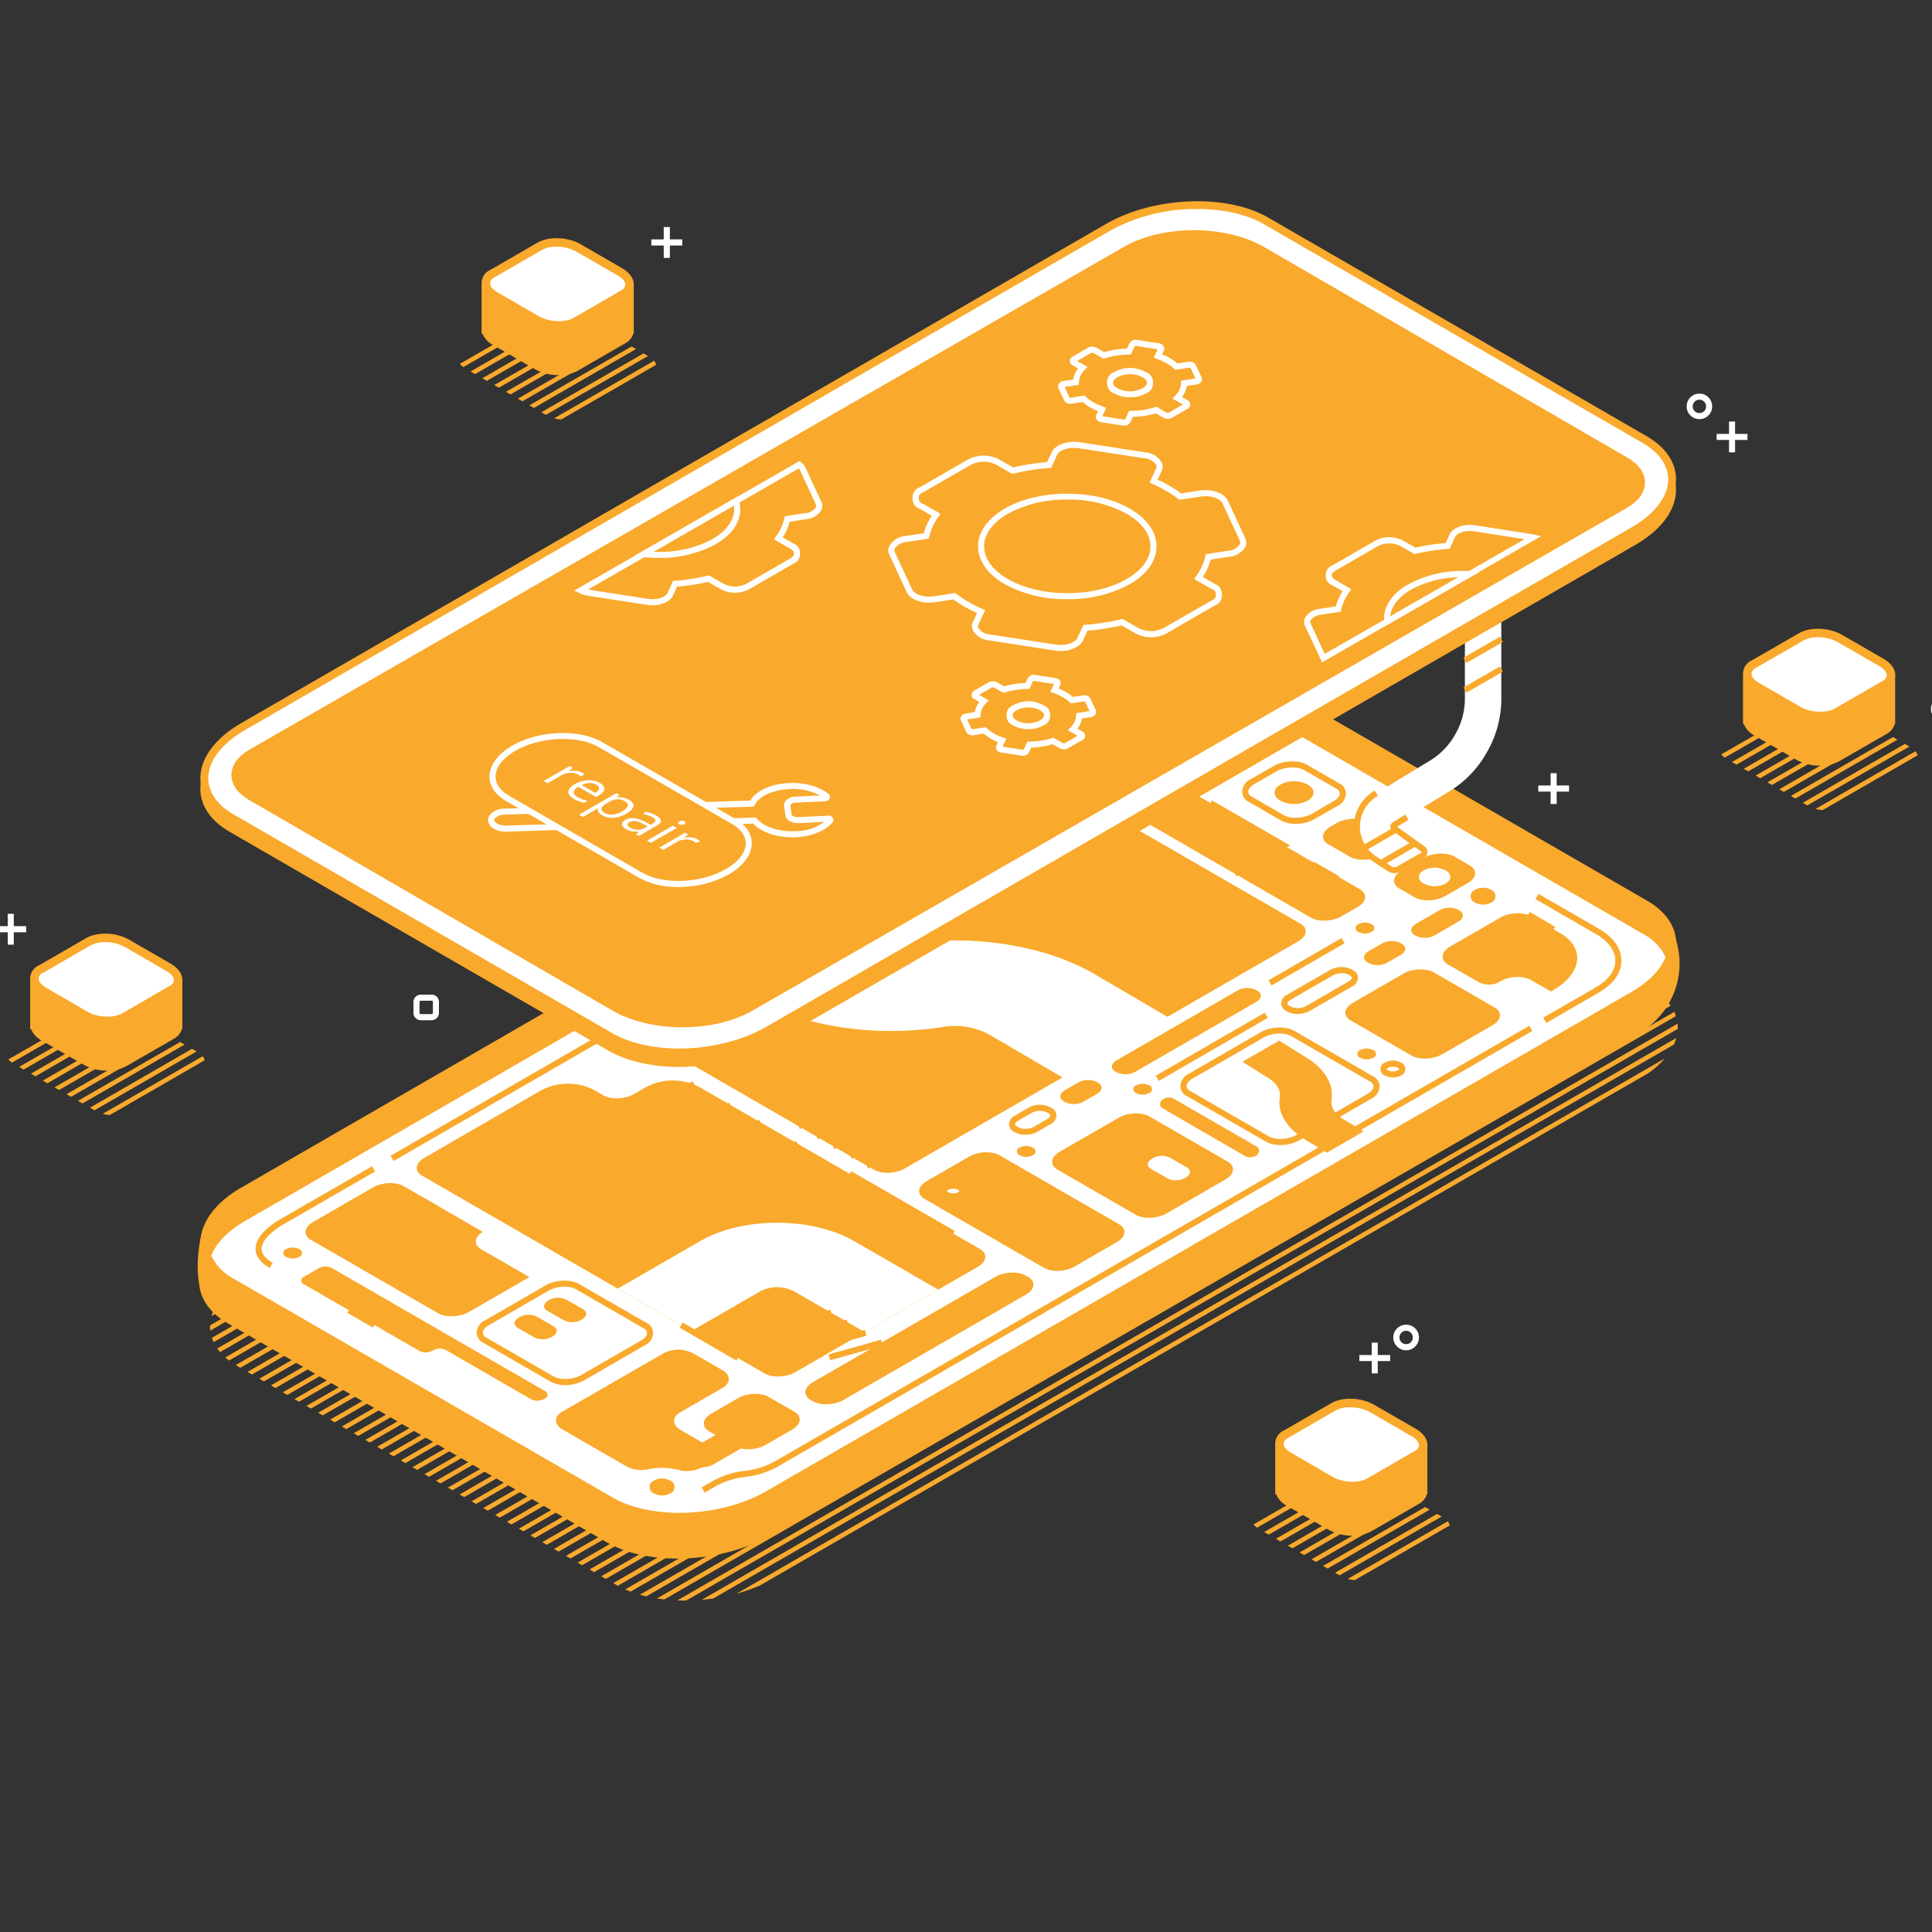
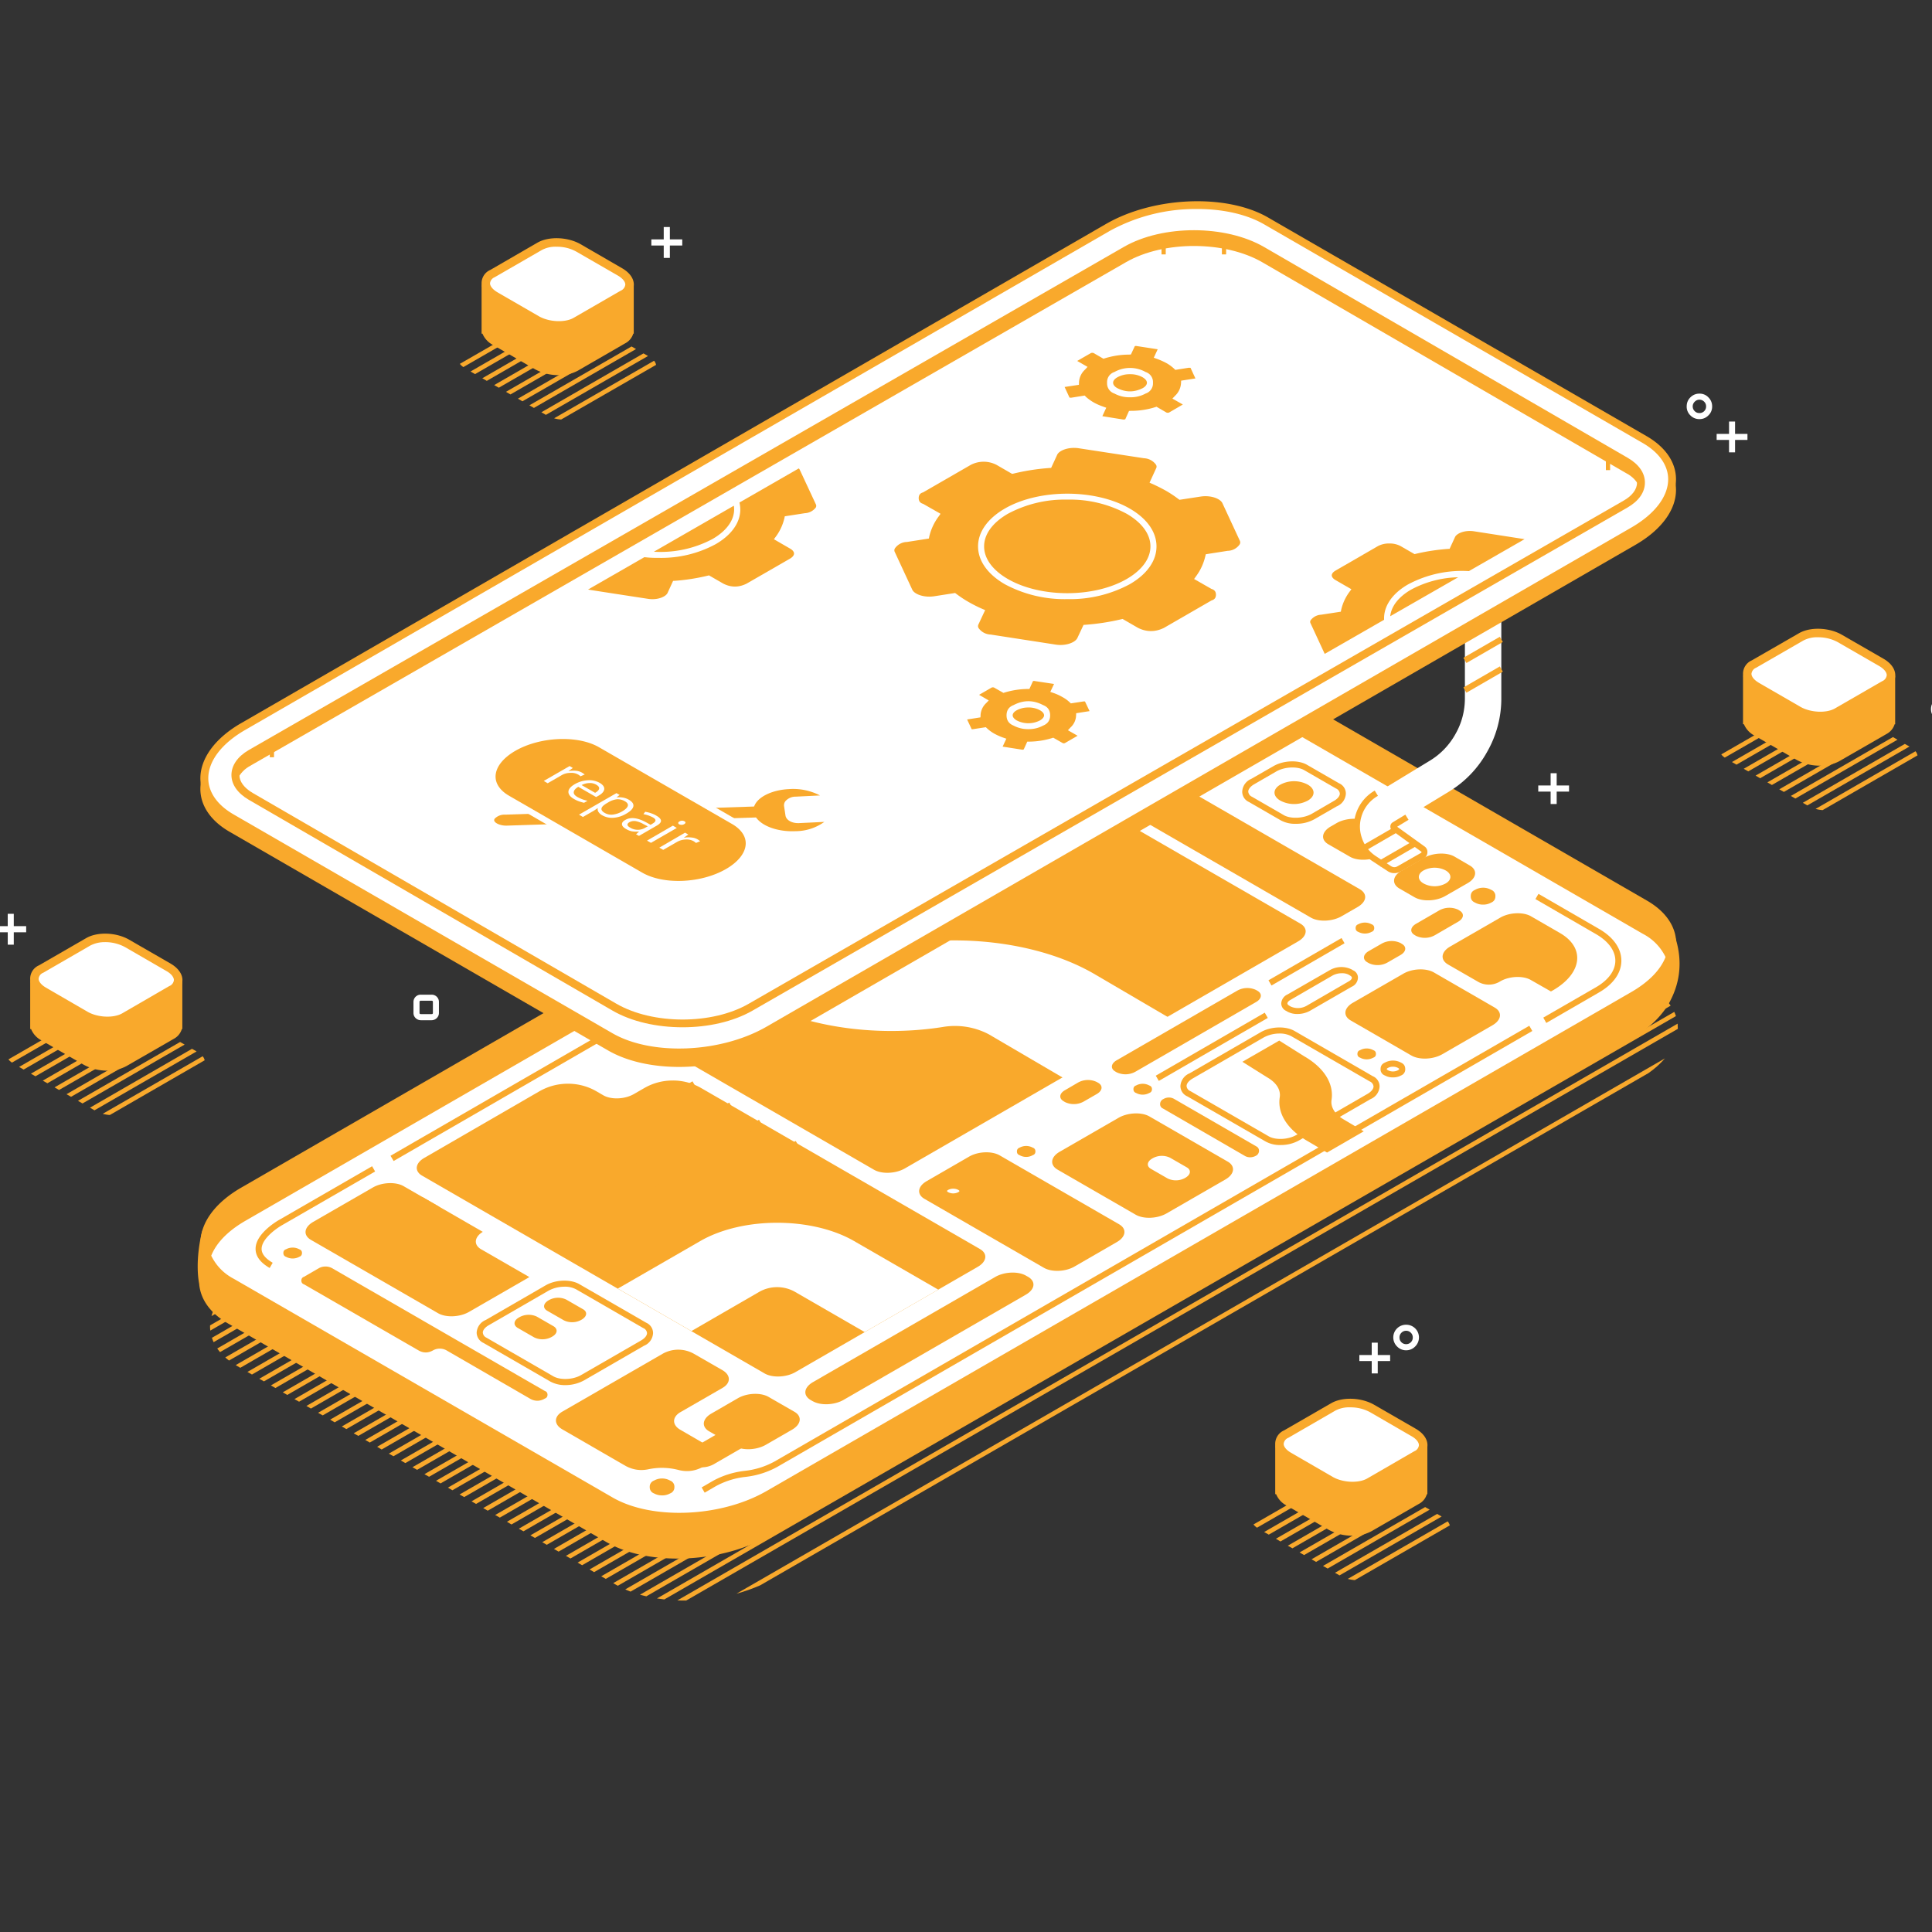
<svg xmlns="http://www.w3.org/2000/svg" width="100" viewBox="0 0 75 75" height="100" version="1.0">
  <rect x="0" y="0" width="75" height="75" fill="#333333" stroke="none" />
  <defs>
    <clipPath id="a">
      <path d="M25 39h41v23.25H25zm0 0" />
    </clipPath>
    <clipPath id="b">
      <path d="M26 39h40v23.25H26zm0 0" />
    </clipPath>
    <clipPath id="c">
-       <path d="M27 40h39v22.25H27zm0 0" />
-     </clipPath>
+       </clipPath>
    <clipPath id="d">
      <path d="M7 7.5h58V41H7zm0 0" />
    </clipPath>
    <clipPath id="e">
      <path d="M7 7.5h59V42H7zm0 0" />
    </clipPath>
  </defs>
  <path fill="#f9a92c" d="m22.688 12.398-3.965 2.286zm.64.368-.18-.102-3.964 2.285.18.102zm.453.261-.176-.101-3.964 2.285.175.101zm.465.27-.176-.106-3.965 2.286.176.101zm.445.253-.175-.1-3.965 2.284.176.102zm.465.27-.176-.101-3.964 2.285.175.101zm.313.344a.362.362 0 0 0-.078-.16l-3.88 2.234c.09.028.18.043.274.047zm-3.778-2.25-3.84 2.211c.04.05.083.09.137.125l3.942-2.273a.973.973 0 0 0-.239-.063zm.715.324-.176-.101-3.964 2.285.175.101zm.282.16-3.965 2.286.175.101 3.965-2.285zm0 0" />
  <path fill="#f9a92c" d="M24.328 11.02h-5.36c-.073.003-.109.039-.109.113v1.652a.62.62 0 0 0 .368.469l1.613.93c.445.257 1.12.285 1.508.062l1.832-1.055a.414.414 0 0 0 .258-.406v-1.66c0-.074-.04-.11-.11-.105zm0 0" />
  <path fill="#f9a92c" d="M21.691 14.563a1.904 1.904 0 0 1-.933-.235l-1.613-.933a.876.876 0 0 1-.415-.442h-.035v-1.82a.281.281 0 0 1 .274-.281h5.355a.24.24 0 0 1 .196.078.263.263 0 0 1 .082.195v1.828h-.02a.629.629 0 0 1-.32.379l-1.832 1.059c-.23.12-.477.18-.739.171zm-2.668-1.805.004.015a.46.46 0 0 0 .285.336l1.61.93c.394.227 1.012.258 1.344.063l1.828-1.055a.271.271 0 0 0 .176-.25l-.012-.176h.015v-1.437h-5.25zm0 0" />
  <path fill="#f9a92c" d="M24.328 11.02H21.86v3.37a1.17 1.17 0 0 0 .489-.14l1.832-1.055a.414.414 0 0 0 .258-.406v-1.66c0-.074-.04-.11-.11-.11zm0 0" />
  <path fill="#fff" d="m24.18 11.426-1.832 1.058c-.387.223-1.063.196-1.508-.062l-1.613-.934c-.446-.258-.493-.644-.106-.87l1.828-1.056c.387-.222 1.063-.195 1.508.063l1.613.93c.446.258.492.648.11.87zm0 0" />
  <path fill="#f9a92c" d="M21.691 12.8c-.332 0-.64-.077-.933-.238l-1.613-.93c-.286-.167-.45-.398-.45-.636a.562.562 0 0 1 .344-.52l1.828-1.058c.438-.25 1.172-.223 1.672.062l1.613.934c.285.164.453.395.453.633a.57.57 0 0 1-.343.523l-1.832 1.055c-.23.121-.477.18-.739.176zm-.09-3.222a1.117 1.117 0 0 0-.57.129l-1.828 1.055a.286.286 0 0 0-.18.234c0 .117.11.246.29.352l1.609.93c.394.226 1.012.253 1.344.062l1.828-1.055a.287.287 0 0 0 .18-.238c0-.113-.106-.242-.286-.348l-1.613-.93a1.535 1.535 0 0 0-.773-.19zm0 0" />
  <path fill="#f9a92c" d="M20.848 12.508h.332v1.754h-.332zm2.836-.445h.253v.859h-.253zm0 0" />
  <path fill="#fff" d="M25.766 8.813h.238v1.199h-.238zm0 0" />
  <path fill="#fff" d="M25.285 9.293h1.2v.238h-1.2zm0 0" />
  <path fill="#f9a92c" d="M5.164 39.395 1.2 41.68zm.636.371-.175-.102L1.66 41.95l.18.102zm.458.261-.176-.101-3.965 2.285.176.102zm.465.266-.18-.102-3.961 2.286.176.101zm.445.257-.176-.1-3.965 2.284.176.102zm.465.266-.18-.101L3.493 43l.175.102zm.312.344a.348.348 0 0 0-.078-.156l-3.879 2.234c.09.024.18.04.274.047zm-3.777-2.25-3.84 2.215a.6.6 0 0 0 .137.125l3.941-2.273a.98.98 0 0 0-.238-.067zm.715.324-.176-.101-3.965 2.285.176.102zm.281.161L1.2 41.68l.176.101 3.965-2.285zm0 0" />
  <path fill="#f9a92c" d="M6.805 38.02h-5.36c-.074 0-.11.039-.11.113v1.652a.608.608 0 0 0 .368.465l1.613.934c.446.257 1.122.285 1.508.062l1.828-1.059a.406.406 0 0 0 .262-.402v-1.66c0-.074-.039-.11-.11-.105zm0 0" />
  <path fill="#f9a92c" d="M4.168 41.563c-.332 0-.645-.079-.934-.239l-1.613-.93a.87.87 0 0 1-.414-.445h-.035v-1.816c0-.078.027-.14.078-.196a.266.266 0 0 1 .195-.085h5.356a.23.23 0 0 1 .195.078c.055.05.082.117.082.195v1.824h-.02a.638.638 0 0 1-.32.383l-1.832 1.055c-.23.12-.476.18-.738.175zM1.5 39.758l.004.015c.039.157.133.27.285.336l1.61.93c.394.227 1.007.258 1.343.063l1.828-1.055a.275.275 0 0 0 .176-.25l-.012-.18h.012v-1.433H1.5zm0 0" />
  <path fill="#f9a92c" d="M6.805 38.02h-2.47v3.37a1.17 1.17 0 0 0 .49-.14l1.827-1.055a.411.411 0 0 0 .262-.406v-1.66c0-.074-.039-.11-.11-.11zm0 0" />
  <path fill="#fff" d="M6.652 38.426 4.824 39.48c-.386.223-1.062.196-1.508-.062l-1.613-.93c-.445-.258-.492-.648-.105-.87l1.828-1.056c.386-.222 1.062-.195 1.508.063l1.613.93c.445.258.492.648.105.87zm0 0" />
  <path fill="#f9a92c" d="M4.168 39.797a1.853 1.853 0 0 1-.934-.234l-1.613-.93c-.285-.168-.45-.399-.45-.637a.567.567 0 0 1 .345-.523l1.828-1.055c.437-.254 1.172-.227 1.672.062l1.613.93c.285.168.453.399.453.637a.573.573 0 0 1-.344.523l-1.832 1.055c-.23.121-.476.18-.738.172zm-.09-3.223c-.2-.004-.39.04-.57.13L1.68 37.761a.276.276 0 0 0-.18.234c0 .113.11.246.29.348l1.608.933c.395.227 1.008.254 1.344.063L6.57 38.28a.276.276 0 0 0 .18-.234c0-.113-.105-.246-.285-.348l-1.613-.933a1.62 1.62 0 0 0-.774-.192zm0 0" />
  <path fill="#f9a92c" d="M3.324 39.504h.332v1.754h-.332zm2.836-.445h.254v.863H6.16zm0 0" />
  <path fill="#fff" d="M.3 35.473h.235v1.199H.301zm0 0" />
  <path fill="#fff" d="M-.18 35.953h1.196v.238H-.18zm0 0" />
  <path fill="#f9a92c" d="m71.656 27.559-3.965 2.285zm.637.367-.176-.102-3.965 2.285.176.102zm.457.265-.176-.105-3.965 2.285.176.102zm.465.266-.18-.102-3.965 2.286.18.101zm.445.258-.176-.102-3.964 2.285.175.102zm.465.265-.18-.101-3.96 2.285.175.102zm.313.344a.362.362 0 0 0-.079-.16l-3.879 2.238c.09.024.18.04.274.047zm-3.778-2.25-3.84 2.211a.48.48 0 0 0 .137.125l3.941-2.27a.98.98 0 0 0-.238-.066zm.715.324-.176-.101-3.965 2.285.176.102zm.281.161-3.965 2.285.176.101 3.965-2.285zm0 0" />
  <path fill="#f9a92c" d="M73.293 26.18h-5.356c-.074.004-.109.039-.109.113v1.652a.607.607 0 0 0 .367.47l1.614.929c.445.258 1.12.285 1.507.062l1.829-1.054a.411.411 0 0 0 .261-.407v-1.66c-.004-.07-.039-.105-.113-.105zm0 0" />
  <path fill="#f9a92c" d="M70.66 29.723a1.853 1.853 0 0 1-.933-.235l-1.614-.93a.884.884 0 0 1-.414-.445h-.035v-1.82c0-.074.023-.14.078-.195a.263.263 0 0 1 .195-.082h5.356a.226.226 0 0 1 .195.074.269.269 0 0 1 .082.195v1.828h-.02a.65.65 0 0 1-.32.383l-1.832 1.055c-.23.12-.476.18-.738.172zm-2.668-1.801.004.012c.04.16.133.273.281.336l1.614.933c.394.227 1.007.254 1.343.063l1.829-1.059a.27.27 0 0 0 .175-.246l-.011-.18h.011v-1.437h-5.246zm0 0" />
  <path fill="#f9a92c" d="M73.293 26.18h-2.465v3.375c.172-.016.336-.063.488-.14l1.829-1.06a.406.406 0 0 0 .261-.402V26.29c0-.07-.039-.11-.113-.11zm0 0" />
  <path fill="#fff" d="m73.145 26.59-1.829 1.055c-.386.222-1.062.195-1.507-.063l-1.614-.93c-.445-.257-.492-.648-.105-.87l1.828-1.06c.387-.222 1.062-.195 1.508.063l1.613.934c.445.258.492.644.106.87zm0 0" />
  <path fill="#f9a92c" d="M70.66 27.96c-.332 0-.644-.077-.933-.237l-1.614-.93c-.285-.164-.449-.398-.449-.637a.564.564 0 0 1 .34-.52l1.832-1.054c.437-.254 1.172-.227 1.672.063l1.613.93c.285.163.453.398.453.636a.568.568 0 0 1-.344.52l-1.832 1.054c-.23.125-.476.184-.738.176zm-.09-3.222a1.15 1.15 0 0 0-.57.13l-1.828 1.054a.286.286 0 0 0-.18.234c0 .117.11.246.29.352l1.609.93c.394.226 1.007.257 1.343.062l1.829-1.055a.286.286 0 0 0 .18-.234c0-.117-.11-.246-.286-.352l-1.613-.93a1.577 1.577 0 0 0-.774-.19zm0 0" />
  <path fill="#f9a92c" d="M69.816 27.668h.332v1.754h-.332zm2.836-.445h.254v.859h-.254zm0 0" />
  <path fill="#fff" d="M75.457 28.023a.478.478 0 0 1-.348-.144.481.481 0 0 1-.148-.352c0-.136.05-.254.148-.351a.493.493 0 1 1 .7.7.481.481 0 0 1-.352.147zm0-.757a.254.254 0 0 0-.184.078.25.25 0 0 0-.074.183c0 .07.024.133.074.184a.25.25 0 0 0 .184.074.244.244 0 0 0 .184-.074.254.254 0 0 0 0-.367.248.248 0 0 0-.184-.078zm0 0" />
  <path fill="#f9a92c" d="m53.496 57.453-3.965 2.281zm.641.367-.18-.101-3.965 2.285.18.101zm.453.262-.176-.102-3.965 2.286.176.101zm.465.266-.176-.102-3.965 2.285.176.102zm.445.257-.176-.101-3.965 2.285.18.102zm.465.266-.176-.101-3.965 2.285.176.101zm.316.344a.401.401 0 0 0-.082-.156l-3.879 2.234c.09.023.18.039.274.047zm-3.781-2.25-3.84 2.215c.04.047.086.09.137.125l3.945-2.274a1.062 1.062 0 0 0-.242-.066zm.719.328-.18-.105-3.965 2.285.18.101zm.277.16-3.965 2.281.176.106 3.965-2.285zm0 0" />
  <path fill="#f9a92c" d="M55.137 56.074h-5.36c-.074 0-.109.04-.109.114v1.652a.604.604 0 0 0 .371.465l1.61.933c.449.258 1.124.285 1.511.063l1.828-1.059a.408.408 0 0 0 .258-.402v-1.66c0-.075-.039-.11-.11-.106zm0 0" />
  <path fill="#f9a92c" d="M52.5 59.617c-.332 0-.64-.078-.934-.238l-1.613-.93a.87.87 0 0 1-.414-.445h-.035v-1.816c0-.079.027-.141.078-.196a.29.29 0 0 1 .195-.086h5.36a.24.24 0 0 1 .195.078.28.28 0 0 1 .078.196v1.824h-.02a.625.625 0 0 1-.32.383l-1.828 1.054c-.234.125-.48.18-.742.176zm-2.668-1.804.004.015c.039.16.133.27.285.336l1.613.93c.391.226 1.008.258 1.34.062l1.832-1.054a.262.262 0 0 0 .172-.25l-.012-.176h.016v-1.438h-5.25zm0 0" />
  <path fill="#f9a92c" d="M55.137 56.074h-2.465v3.371a1.21 1.21 0 0 0 .488-.14l1.828-1.055a.414.414 0 0 0 .258-.406v-1.66c0-.075-.035-.11-.11-.11zm0 0" />
  <path fill="#fff" d="m54.988 56.48-1.828 1.055c-.387.223-1.062.195-1.512-.062l-1.609-.93c-.45-.258-.496-.648-.11-.871l1.829-1.055c.387-.222 1.062-.195 1.508.063l1.613.93c.445.257.496.648.11.87zm0 0" />
  <path fill="#f9a92c" d="M52.5 57.852a1.863 1.863 0 0 1-.934-.235l-1.613-.93c-.285-.167-.45-.398-.45-.636a.573.573 0 0 1 .345-.524l1.828-1.054c.437-.254 1.172-.227 1.672.062l1.613.93c.289.168.453.398.453.637a.573.573 0 0 1-.344.523l-1.828 1.055a1.5 1.5 0 0 1-.742.172zm-.09-3.22a1.16 1.16 0 0 0-.57.126l-1.828 1.058a.283.283 0 0 0-.18.235c0 .113.11.246.29.347l1.612.934c.391.227 1.008.254 1.34.063l1.832-1.06a.279.279 0 0 0 .176-.233c0-.114-.105-.247-.285-.348l-1.613-.934a1.573 1.573 0 0 0-.774-.187zm0 0" />
  <path fill="#f9a92c" d="M51.656 57.559h.332v1.757h-.332zm2.836-.446h.254v.864h-.254zm0 0" />
  <path fill="#fff" d="M54.586 52.418a.481.481 0 0 1-.352-.148.493.493 0 0 1 .352-.844.493.493 0 0 1 .351.844.481.481 0 0 1-.351.148zm0-.758a.254.254 0 0 0-.184.078.25.25 0 0 0-.074.184c0 .07.024.133.074.183a.25.25 0 0 0 .184.075.25.25 0 0 0 .184-.075.25.25 0 0 0 .074-.183.25.25 0 0 0-.074-.184.254.254 0 0 0-.184-.078zm-1.336.461h.234v1.195h-.234zm0 0" />
  <path fill="#fff" d="M52.77 52.602h1.195v.234H52.77zm0 0" />
  <path fill="#f9a92c" d="m24.5 43.816-15.61 9zM49.367 29.86c-.015-.012-.031-.016-.047-.028L9.152 52.992c.02.016.043.028.063.04l.113.066L49.5 29.934zm.586.335-.176-.101L9.605 53.258l.176.101zm.465.27-.176-.102-40.176 23.16.18.102zm.445.258-.175-.102-40.172 23.16.175.102zm.465.265-.18-.101L10.977 54.05l.175.101zm.453.262-.176-.102L11.43 54.313l.18.101zm.461.27-.176-.102-40.171 23.16.175.102zm.458.261-.177-.101-40.175 23.164.18.101zm.464.269-.176-.1-40.172 23.16.176.105zm.457.263-.18-.102L13.27 55.375l.175.102zm.461.265-.176-.101L13.73 55.64l.18.101zm.445.258-.175-.102L14.18 55.898l.175.102zm.465.269-.18-.101-40.171 23.16.175.106zm.453.262-.175-.101L15.094 56.43l.18.101zm.461.266-.176-.102-40.17 23.164.175.102zm.457.265-.175-.101-40.176 23.16.18.102zm-11.59-4.406a7.459 7.459 0 0 0-.82.27L9.145 49.832c-.196.148-.375.32-.532.512zm1.27-.219c-.145.016-.293.032-.438.051l-37.3 21.508c-.04.082-.07.168-.094.258zm.621-.027L8.156 51.45c-.004.07 0 .137.008.203l38.844-22.398a9.868 9.868 0 0 0-.344-.008zm1.121.086a3.569 3.569 0 0 0-.285-.039L8.227 51.933c.02.06.039.114.066.169zm.668.148a4.38 4.38 0 0 0-.242-.066L8.434 52.348c.035.05.07.097.109.14zm.559.2c-.067-.028-.137-.055-.207-.082L8.746 52.695c.043.04.094.082.145.121zm13.761 7.918L22.602 60.762zm.461.269-.175-.101-40.172 23.16.175.105zm.457.262-.18-.102L23.34 61.191l.176.102zm.379.219-.093-.055-40.172 23.164.113.066.066.036 40.164-23.16c-.023-.016-.05-.036-.078-.051zm.473.34a1.537 1.537 0 0 0-.148-.122L24.273 61.7c.067.031.137.059.207.086zm.312.352a1.716 1.716 0 0 0-.109-.142L24.844 61.906c.082.024.164.043.246.063zm0 0" />
  <g clip-path="url(#a)">
    <path fill="#f9a92c" d="M65.059 39.445c-.016-.054-.04-.11-.063-.164l-39.492 22.77c.094.015.187.027.285.039zm0 0" />
  </g>
  <g clip-path="url(#b)">
    <path fill="#f9a92c" d="m65.125 39.738-38.832 22.39c.117.005.23.005.344.005L65.133 39.94c0-.07-.004-.136-.008-.203zm0 0" />
  </g>
  <g clip-path="url(#c)">
    <path fill="#f9a92c" d="M64.98 40.55c.04-.081.07-.167.094-.257L27.242 62.105c.149-.011.297-.027.442-.05zm0 0" />
  </g>
  <path fill="#f9a92c" d="M63.996 41.656c.234-.164.45-.355.637-.57L28.59 61.867c.312-.086.62-.195.918-.324zm-7.168-7.492-.176-.102-40.175 23.165.18.101zm.445.258-.175-.102-40.172 23.164.176.102zm.461.269-.175-.101-40.172 23.16.175.102zm.457.262-.175-.101L17.84 58.016l.18.101zm.461.266-.175-.102-40.172 23.164.175.102zm.458.265-.176-.101-40.176 23.16.176.102zm.464.27-.176-.106-40.175 23.164.18.102zm.453.262-.175-.102-40.172 23.16.175.106zm.465.265-.176-.101-40.175 23.164.18.101zm.446.259-.176-.102L20.59 59.602l.176.101zm.46.269-.175-.106L21.05 59.867l.176.102zm.457.261-.175-.101-40.176 23.16.18.105zm.461.266-.175-.102-40.172 23.164.176.102zm.282.16L22.422 60.66l.176.102 40.175-23.164zm0 0" />
  <path fill="#f9a92c" d="M64.535 39.066a3.455 3.455 0 0 1-1.183 1.043L29.777 59.49c-1.816 1.046-4.562 1.16-6.136.253L8.938 51.25c-.665-.383-1.008-.89-1.051-1.422l-.004-.004c-.164-.879.09-1.89.09-1.89l.976.054v.004c.14-.105.281-.199.43-.285l33.578-19.379c1.816-1.047 4.563-1.16 6.137-.254l14.699 8.492 1.117-.058c.25.863.149 1.68-.308 2.453l-.012.02a.884.884 0 0 1-.05.078c0 .004-.005.004-.005.007zm0 0" />
  <path fill="#f9a92c" d="M26.305 60.504c-1.028 0-2.008-.207-2.742-.629l-14.7-8.492c-.68-.39-1.066-.914-1.129-1.516v-.015c-.171-.903.079-1.914.09-1.957l.031-.122 1.055.059c.125-.094.258-.18.395-.258l33.574-19.379c1.855-1.07 4.676-1.183 6.289-.254l14.664 8.47 1.188-.063.035.109c.27.906.164 1.77-.32 2.582l-.012.02c-.012.02-.028.039-.04.062l-.023.031c-.324.457-.734.82-1.23 1.09l-33.575 19.38c-1.015.581-2.316.882-3.55.882zM8.02 49.727l.007.003.012.083c.04.507.379.96.977 1.304l14.703 8.492c1.527.883 4.21.766 5.98-.254l33.578-19.378a3.333 3.333 0 0 0 1.13-.997l.023-.03.03-.048a2.93 2.93 0 0 0 .337-2.234l-1.04.055-14.741-8.516c-1.528-.883-4.211-.77-5.985.254L9.457 47.84a4.213 4.213 0 0 0-.414.273l-.176.13-.031-.11-.742-.04a4.98 4.98 0 0 0-.074 1.634zm0 0" />
  <path fill="#f9a92c" d="M26.676 58.992h.164l.012 1.274-.165.004zM8.66 51.121a2.667 2.667 0 0 1-.004-1.465l.156.047c-.124.457-.124.914.008 1.371zm.59.344a2.645 2.645 0 0 1-.008-1.469l.16.05a2.48 2.48 0 0 0 .004 1.372zm54.223-11.418-.16-.04c.078-.398.097-.8.062-1.206l.082-.02.082-.004c.035.426.016.848-.066 1.27zm.652-.41-.16-.035c.078-.387.094-.778.055-1.168v-.024l.164-.008c.043.414.023.828-.059 1.235zM52.02 46.023a.189.189 0 0 1-.094-.18v-.034a.525.525 0 0 1 .265-.426l1.446-.832c.074-.055.156-.059.242-.02.059.035.277.13.277.211h-.187a.511.511 0 0 1-.266.426L52.262 46c-.051.031.004.145-.043.145a1.29 1.29 0 0 1-.2-.122zm0 0" />
  <path fill="#f9a92c" d="M52.219 46.227c-.043 0-.09-.028-.207-.11a.265.265 0 0 0-.035-.023.263.263 0 0 1-.133-.25v-.035a.602.602 0 0 1 .308-.496l1.442-.833a.303.303 0 0 1 .328-.02l.039.02c.144.075.277.153.277.262v.082h-.195a.63.63 0 0 1-.297.418l-1.426.82v.02a.13.13 0 0 1-.027.113l-.023.028zm1.566-1.637a.191.191 0 0 0-.11.035l-1.44.832a.44.44 0 0 0-.227.352v.035a.11.11 0 0 0 .05.105c.008.008.028.02.047.035.012.008.036.02.055.036a.115.115 0 0 1 .063-.09l1.441-.832a.443.443 0 0 0 .223-.356v-.078l.062-.004a.37.37 0 0 1-.066-.035.14.14 0 0 1-.043-.023.138.138 0 0 0-.055-.012zm-4.215 2.851c-.066-.039-.093-.101-.09-.18v-.03a.52.52 0 0 1 .266-.426l1.441-.832a.234.234 0 0 1 .247-.024c.058.035.277.137.277.219l-.188-.004a.525.525 0 0 1-.265.426l-1.442.832c-.05.027.04.156-.007.156a1.626 1.626 0 0 1-.239-.137zm0 0" />
  <path fill="#f9a92c" d="M49.809 47.66c-.043 0-.09-.023-.243-.125l-.035-.023a.26.26 0 0 1-.133-.25v-.032a.595.595 0 0 1 .309-.5l1.441-.832a.297.297 0 0 1 .325-.02l.035.02c.152.079.285.16.285.27v.086l-.195-.008a.645.645 0 0 1-.297.414l-1.414.817c0 .003.004.011.004.015.023.047.02.09-.004.13l-.028.034zm1.53-1.652a.214.214 0 0 0-.109.035l-1.44.832a.438.438 0 0 0-.227.355v.032a.112.112 0 0 0 .05.11c.008.003.078.05.106.066.004-.04.02-.07.054-.09l1.446-.832a.436.436 0 0 0 .222-.352v-.086l.059.004a.3.3 0 0 0-.07-.039l-.04-.023a.108.108 0 0 0-.05-.012zm.88.137a.18.18 0 0 1-.09-.18v-.035a.525.525 0 0 1 .266-.426l1.44-.832a.242.242 0 0 1 .247-.02.186.186 0 0 1 .09.18v.035a.513.513 0 0 1-.266.422l-1.441.836a.299.299 0 0 1-.153.043.208.208 0 0 1-.093-.023zm0 0" />
  <path fill="#f9a92c" d="M52.313 46.25a.26.26 0 0 1-.133-.035.257.257 0 0 1-.133-.25v-.035a.594.594 0 0 1 .308-.496l1.442-.832a.296.296 0 0 1 .324-.02.26.26 0 0 1 .133.25v.035a.594.594 0 0 1-.309.496l-1.441.832a.364.364 0 0 1-.191.055zm-.051-.176a.15.15 0 0 0 .16-.023l1.441-.832a.439.439 0 0 0 .227-.352v-.035a.112.112 0 0 0-.05-.11c-.06-.019-.114-.015-.161.024l-1.441.832a.432.432 0 0 0-.227.352v.035a.112.112 0 0 0 .05.11zm-2.489 1.489a.176.176 0 0 1-.09-.18v-.031a.52.52 0 0 1 .266-.426l1.442-.832a.234.234 0 0 1 .246-.024.193.193 0 0 1 .09.18v.035a.525.525 0 0 1-.266.426l-1.445.832a.275.275 0 0 1-.149.043.186.186 0 0 1-.094-.023zm0 0" />
  <path fill="#f9a92c" d="M49.867 47.668a.218.218 0 0 1-.137-.035.257.257 0 0 1-.128-.25v-.031a.605.605 0 0 1 .304-.5l1.442-.832a.311.311 0 0 1 .328-.02c.094.059.136.14.133.25v.035a.594.594 0 0 1-.309.496l-1.441.832a.364.364 0 0 1-.192.055zm1.672-1.54a.277.277 0 0 0-.11.036l-1.44.832a.449.449 0 0 0-.223.356v.03a.116.116 0 0 0 .047.11.165.165 0 0 0 .164-.02l1.441-.831c.133-.082.21-.2.227-.356v-.035a.11.11 0 0 0-.051-.105.09.09 0 0 0-.055-.016zm3.781-1.718a.274.274 0 0 1-.136-.035.26.26 0 0 1-.133-.25v-.035a.602.602 0 0 1 .308-.496l.813-.465a.296.296 0 0 1 .324-.024c.094.06.137.141.133.25v.036a.588.588 0 0 1-.309.496l-.808.468a.374.374 0 0 1-.192.055zm-.054-.176a.157.157 0 0 0 .164-.023l.808-.465a.445.445 0 0 0 .227-.355v-.036a.106.106 0 0 0-.05-.105.158.158 0 0 0-.161.02l-.813.468a.446.446 0 0 0-.226.352v.035a.12.12 0 0 0 .05.11zm0 0" />
  <path fill="#f9a92c" d="M55.902 43.734v-.058c0-.203-.164-.274-.367-.156l-.289.167a.728.728 0 0 0-.371.583v.054c0 .207.168.274.371.156l.285-.164a.725.725 0 0 0 .371-.582zM26.328 60.309h-.164l.016-1.317h.168zm-2.406-.602-.168-.004.02-1.316.163.004zm4.793-1.067h.164l.016 1.274-.165.004zm2.812-.34-.015-1.273.164-.004.015 1.278zm-12.519-1.663a.221.221 0 0 1-.11-.032.416.416 0 0 1-.199-.343.152.152 0 0 1 .082-.16c.063-.04.121-.036.18.011a.41.41 0 0 1 .2.344.168.168 0 0 1-.083.16.16.16 0 0 1-.07.02zm-.153-.438c-.007 0-.011 0-.015.004a.064.064 0 0 0-.02.059.29.29 0 0 0 .14.242c.017.016.036.02.06.012a.064.064 0 0 0 .02-.059.285.285 0 0 0-.142-.242.059.059 0 0 0-.043-.016zm.935.891a.196.196 0 0 1-.106-.031.416.416 0 0 1-.2-.344c-.007-.074.016-.125.078-.164a.153.153 0 0 1 .18.011c.125.083.192.2.2.348a.168.168 0 0 1-.079.16.162.162 0 0 1-.074.02zm-.153-.438h-.016a.08.08 0 0 0-.02.063.31.31 0 0 0 .141.242c.02.012.04.016.063.012a.064.064 0 0 0 .02-.059.298.298 0 0 0-.141-.242.075.075 0 0 0-.047-.016zm.937.891a.238.238 0 0 1-.105-.031.4.4 0 0 1-.2-.348.144.144 0 0 1 .079-.16.153.153 0 0 1 .18.012.416.416 0 0 1 .199.343.174.174 0 0 1-.082.164.146.146 0 0 1-.07.02zm-.152-.441c-.008 0-.012.003-.016.003a.064.064 0 0 0-.02.06.295.295 0 0 0 .141.245c.016.02.035.024.059.012.023-.016.031-.035.02-.063a.296.296 0 0 0-.137-.242.183.183 0 0 0-.047-.015zm.933.89a.196.196 0 0 1-.105-.031.41.41 0 0 1-.2-.344c-.007-.07.016-.125.079-.16a.152.152 0 0 1 .18.012.416.416 0 0 1 .199.343c.004.07-.02.126-.078.16a.125.125 0 0 1-.075.02zm-.152-.437c-.004 0-.008 0-.015.004a.064.064 0 0 0-.02.058.298.298 0 0 0 .14.242c.02.016.04.02.063.012a.064.064 0 0 0 .02-.059.31.31 0 0 0-.141-.242.108.108 0 0 0-.047-.015zm.937.89a.196.196 0 0 1-.105-.03.394.394 0 0 1-.2-.345.144.144 0 0 1 .08-.16.153.153 0 0 1 .179.012.41.41 0 0 1 .199.344.168.168 0 0 1-.082.16.113.113 0 0 1-.07.02zm-.152-.437c-.008 0-.011 0-.015.004a.064.064 0 0 0-.02.058c.004.106.05.184.14.242.016.024.036.028.06.012.023-.011.03-.031.023-.058a.304.304 0 0 0-.14-.243c-.016-.007-.032-.015-.048-.015zm-11.254-6.137a.219.219 0 0 1-.105-.031.416.416 0 0 1-.2-.344c-.007-.074.02-.125.083-.164a.146.146 0 0 1 .175.012.4.4 0 0 1 .2.347.161.161 0 0 1-.078.16.162.162 0 0 1-.075.02zm-.152-.437h-.012a.08.08 0 0 0-.023.062.31.31 0 0 0 .14.242c.02.012.04.016.063.012a.064.064 0 0 0 .02-.059.292.292 0 0 0-.141-.246.083.083 0 0 0-.047-.011zm.938.89a.238.238 0 0 1-.106-.031.423.423 0 0 1-.2-.348.144.144 0 0 1 .079-.16.153.153 0 0 1 .18.012.416.416 0 0 1 .199.344.178.178 0 0 1-.078.164.162.162 0 0 1-.074.02zm-.153-.441c-.004 0-.012.004-.015.004a.064.064 0 0 0-.02.058.298.298 0 0 0 .14.242c.02.016.04.02.063.016.016-.02.024-.039.02-.062a.31.31 0 0 0-.14-.243.329.329 0 0 0-.048-.015zm.933.89a.219.219 0 0 1-.105-.03.41.41 0 0 1-.199-.345.152.152 0 0 1 .082-.16c.063-.035.121-.031.176.012a.398.398 0 0 1 .2.344.155.155 0 0 1-.079.16.125.125 0 0 1-.074.02zm-.152-.437c-.003 0-.007 0-.011.004-.02.015-.024.035-.02.058a.29.29 0 0 0 .137.243c.02.015.039.02.062.011a.064.064 0 0 0 .02-.058.29.29 0 0 0-.14-.242.084.084 0 0 0-.048-.016zm.938.891a.196.196 0 0 1-.106-.032.416.416 0 0 1-.199-.343c-.008-.07.016-.125.078-.16.063-.04.121-.036.18.011a.41.41 0 0 1 .2.344.165.165 0 0 1-.079.16.125.125 0 0 1-.074.02zm-.152-.438c-.004 0-.012 0-.016.004a.064.064 0 0 0-.02.059.304.304 0 0 0 .141.242c.016.023.04.027.063.011.023-.011.027-.03.02-.058a.304.304 0 0 0-.142-.242.075.075 0 0 0-.046-.016zm.933.891a.219.219 0 0 1-.105-.032.416.416 0 0 1-.2-.343c-.007-.075.02-.125.083-.164a.153.153 0 0 1 .18.011c.124.082.19.2.198.348a.171.171 0 0 1-.082.16.162.162 0 0 1-.074.02zm-.148-.438c-.008 0-.012 0-.016.004a.064.064 0 0 0-.02.059.29.29 0 0 0 .141.242c.016.02.035.023.059.012.023-.016.031-.036.02-.059a.28.28 0 0 0-.141-.242.059.059 0 0 0-.043-.016zm3.66 2.458a.332.332 0 0 1-.172-.055l-1.656-.954a.585.585 0 0 1-.305-.488v-.039a.212.212 0 0 1 .102-.207.27.27 0 0 1 .28.027l1.657.953c.184.11.285.274.305.489v.039a.205.205 0 0 1-.106.207.193.193 0 0 1-.105.027zm0 0" />
  <path fill="#f9a92c" d="M17.379 55.781a.458.458 0 0 1-.215-.062l-1.656-.957a.667.667 0 0 1-.344-.559v-.039a.28.28 0 0 1 .145-.277.34.34 0 0 1 .363.023l1.652.957a.663.663 0 0 1 .348.559v.039a.291.291 0 0 1-.293.316zm-1.922-1.765a.1.1 0 0 0-.066.015.136.136 0 0 0-.063.133v.04a.517.517 0 0 0 .262.417l1.656.953a.186.186 0 0 0 .2.024.138.138 0 0 0 .062-.133v-.04a.527.527 0 0 0-.266-.417l-1.652-.953a.239.239 0 0 0-.133-.04zm0 0" />
  <path fill="#f9a92c" d="m17.285 54.93-1.656-.957a.429.429 0 0 0-.106-.043.258.258 0 0 0-.023.105v.04c.02.214.121.378.309.487l1.652.958c.035.02.07.03.11.039a.293.293 0 0 0 .019-.102v-.043a.596.596 0 0 0-.305-.484zm0 0" />
  <path fill="#f9a92c" d="m17.617 55.656-.066-.015a.467.467 0 0 1-.13-.051l-1.655-.953a.686.686 0 0 1-.348-.563v-.039a.4.4 0 0 1 .027-.133l.028-.066.066.016c.047.007.09.027.133.05l1.652.953a.664.664 0 0 1 .348.563v.039a.32.32 0 0 1-.027.133zm-2.031-1.613v.031a.517.517 0 0 0 .262.418l1.656.957h.004v-.031a.521.521 0 0 0-.266-.418zm48.269-18.949-14.703-8.492c-1.57-.91-4.32-.797-6.136.253L9.44 46.235C7.625 47.28 7.43 48.866 9 49.776l14.703 8.489c1.574.91 4.32.797 6.137-.254l33.574-19.375c1.816-1.051 2.016-2.637.441-3.543zm0 0" />
  <path fill="#f9a92c" d="M26.367 59.031c-1.027 0-2.008-.207-2.742-.633l-14.7-8.492c-.734-.422-1.14-1.015-1.14-1.668 0-.781.578-1.558 1.582-2.136l33.574-19.38c1.856-1.07 4.676-1.183 6.29-.253l14.703 8.492c.734.422 1.136 1.016 1.136 1.672 0 .777-.574 1.554-1.578 2.137L29.918 58.145c-1.016.585-2.316.886-3.55.886zm20.121-32.89a6.833 6.833 0 0 0-3.394.847L9.52 46.363c-.907.524-1.426 1.207-1.426 1.875 0 .54.347 1.04.984 1.407l14.703 8.488c1.528.883 4.211.77 5.98-.254L63.34 38.504c.906-.524 1.426-1.207 1.426-1.871 0-.543-.352-1.043-.985-1.406l-14.703-8.493c-.691-.398-1.617-.593-2.59-.593zm0 0" />
  <path fill="#fff" d="m63.855 36.121-14.703-8.488c-1.57-.91-4.32-.797-6.136.25L9.44 47.262c-.75.433-1.218.957-1.406 1.488.2.457.524.797.965 1.027l14.703 8.489c1.574.91 4.32.797 6.137-.254l33.574-19.375c.75-.434 1.219-.957 1.406-1.489a2.044 2.044 0 0 0-.965-1.027zm0 0" />
  <path fill="#f9a92c" d="M26.367 59.031c-1.027 0-2.008-.207-2.742-.633l-14.7-8.492a2.179 2.179 0 0 1-1.03-1.101l-.02-.055.016-.05c.21-.59.718-1.134 1.476-1.571L42.941 27.75c1.856-1.07 4.676-1.184 6.29-.25l14.703 8.488c.472.25.816.617 1.03 1.106l.02.054-.02.051c-.206.59-.718 1.133-1.472 1.57L29.918 58.146c-1.016.585-2.316.886-3.55.886zM8.2 48.746c.196.395.489.695.88.899l14.702 8.488c1.528.883 4.211.77 5.98-.254L63.34 38.504c.664-.387 1.12-.852 1.316-1.352a1.988 1.988 0 0 0-.875-.898l-14.703-8.492c-1.527-.88-4.21-.766-5.984.254L9.52 47.395c-.668.386-1.122.851-1.32 1.351zm0 0" />
  <path fill="#f9a92c" d="M43.727 26.656h.164l.011.801-.164.004zm4.394-.273.164-.004.012.805h-.164zM9.55 46.313h.165l.012.8-.165.004zm53.438-11.575.164-.004.016.805-.164.004zM7.969 48.64a1.97 1.97 0 0 1-.059-.562l.164.004c-.004.176.012.344.051.512zm56.953-11.519-.16-.047c.054-.18.078-.363.07-.55l.16-.032c.016.215-.008.426-.07.63zm0 0" />
  <path fill="#fff" d="m49.781 31.746-1.238-.715c-.305-.176-.266-.484.086-.687l.863-.5c.356-.203.887-.227 1.192-.051l1.238.715c.308.176.27.484-.086.691l-.86.496c-.355.203-.886.227-1.195.051zm0 0" />
  <path fill="#f9a92c" d="M50.3 31.98a1.154 1.154 0 0 1-.577-.132l-1.239-.715a.436.436 0 0 1-.261-.403.563.563 0 0 1 .347-.492l.864-.496c.39-.226.968-.25 1.308-.05l1.238.714a.434.434 0 0 1 .266.403.56.56 0 0 1-.351.492l-.86.496a1.46 1.46 0 0 1-.734.183zm-.46-.335c.27.152.762.128 1.078-.051l.86-.5c.148-.082.234-.192.234-.285a.24.24 0 0 0-.149-.2l-1.238-.714c-.266-.153-.758-.13-1.074.05l-.864.5c-.144.082-.23.192-.23.285a.24.24 0 0 0 .145.2zm5.074 3.187-.59-.34c-.304-.18-.27-.488.086-.691l.863-.496c.352-.203.887-.227 1.192-.051l.59.344c.308.175.27.484-.082.687l-.864.496c-.355.207-.886.227-1.195.051zM33.93 45.41l-8.575-4.953c-.308-.176-.27-.484.082-.687l15.274-8.817c.352-.203.887-.226 1.191-.05l8.578 4.952c.305.176.266.485-.085.688l-15.27 8.816c-.355.203-.887.227-1.195.051zm4.113 3.078-10.824-6.25a2.184 2.184 0 0 0-1.102-.293c-.394 0-.765.098-1.105.293l-.399.23c-.355.208-.886.227-1.191.052l-.27-.157a2.198 2.198 0 0 0-1.105-.293c-.395 0-.762.098-1.106.293L16.47 44.95c-.352.203-.39.512-.086.688l13.3 7.68c.305.175.84.152 1.192-.051l7.082-4.09c.352-.203.39-.512.086-.688zm-6.493 5.907-.081-.047c-.305-.18-.266-.485.086-.692l7.082-4.086c.351-.203.886-.226 1.191-.05l.082.046c.309.18.27.485-.086.692l-7.078 4.086c-.355.203-.887.226-1.195.05zm-3.023 1.745-1-.578c-.304-.175-.265-.484.086-.687l1.035-.598c.352-.203.887-.226 1.192-.047l1 .575c.305.175.265.484-.086.691l-1.031.594c-.356.203-.887.226-1.196.05zm0 0" />
  <path fill="#f9a92c" d="m26.414 54.82 1.633-.941c.328-.188.328-.496 0-.688l-1.121-.644a1.24 1.24 0 0 0-1.192 0L21.828 54.8c-.328.191-.328.496 0 .687l2.469 1.426c.277.145.562.188.867.125.39-.082.777-.074 1.164.023.324.086.633.051.93-.101l.242-.137c.332-.191.332-.5 0-.687l-1.086-.63c-.328-.187-.328-.495 0-.687zm-7.738-6.324c-.297-.172-.266-.473.066-.676l-3.074-1.773c-.305-.176-.84-.152-1.191.05l-2.325 1.34c-.351.208-.39.512-.086.692l4.942 2.851c.308.176.84.153 1.195-.05l2.324-1.34c.008-.004.012-.012.02-.016zm0 0" />
  <path fill="#fff" d="m21.426 53.531-2.598-1.5c-.305-.176-.265-.484.086-.687L21.238 50c.356-.203.887-.223 1.192-.047l2.597 1.5c.309.176.27.484-.086.688l-2.324 1.34c-.351.203-.887.226-1.191.05zm0 0" />
  <path fill="#f9a92c" d="M21.945 53.77a1.19 1.19 0 0 1-.578-.137l-2.597-1.5a.446.446 0 0 1-.266-.403.564.564 0 0 1 .351-.488l2.325-1.344c.39-.226.968-.246 1.312-.046l2.594 1.496a.44.44 0 0 1 .266.402.56.56 0 0 1-.352.492l-2.32 1.34a1.51 1.51 0 0 1-.735.188zm-.03-3.82c-.22 0-.423.05-.618.152l-2.324 1.343c-.145.082-.23.192-.23.285.01.094.058.16.144.2l2.597 1.5c.27.152.762.133 1.075-.051l2.324-1.34c.148-.086.234-.191.234-.289a.23.23 0 0 0-.148-.195l-2.598-1.5a.916.916 0 0 0-.457-.106zm-.767 4.343c.07-.023.106-.074.106-.148 0-.075-.035-.125-.106-.149l-8.257-4.766a.54.54 0 0 0-.512 0l-.574.333c-.07.023-.106.074-.106.148s.035.125.106.148l4.468 2.578c.168.086.34.086.508 0l.035-.019a.54.54 0 0 1 .512 0l3.277 1.895c.168.085.34.085.508 0zm35.059-16.855 1.14.656a.84.84 0 0 0 .895 0c.352-.203.887-.227 1.192-.047l.773.441.078-.043c1.14-.66 1.262-1.652.278-2.222l-1.13-.653c-.304-.175-.84-.152-1.19.051l-1.95 1.125c-.352.203-.39.512-.086.691zm-1.414 3.539-2.36-1.364c-.304-.175-.265-.484.087-.687l1.953-1.125c.351-.207.886-.227 1.191-.051l2.36 1.363c.304.176.265.485-.087.688l-1.949 1.125c-.355.203-.886.226-1.195.05zm-1.66-3.59-.055-.032c-.191-.109-.168-.304.055-.433l.488-.281a.798.798 0 0 1 .75-.032l.05.032c.192.109.169.304-.054.433l-.488.281a.79.79 0 0 1-.746.032zM41.34 42.781l-.05-.031c-.192-.11-.169-.305.054-.43l.488-.285a.79.79 0 0 1 .746-.031l.055.031c.191.11.168.305-.055.434l-.488.281a.787.787 0 0 1-.75.031zm0 0" />
  <path fill="#fff" d="m39.473 43.86-.055-.028c-.191-.113-.168-.305.055-.434l.488-.28a.787.787 0 0 1 .75-.032l.05.027c.192.114.169.305-.054.434l-.484.281a.787.787 0 0 1-.75.031zm0 0" />
-   <path fill="#f9a92c" d="M39.797 44.05a.72.72 0 0 1-.383-.09l-.055-.026a.317.317 0 0 1-.187-.293.393.393 0 0 1 .242-.344l.488-.281a.89.89 0 0 1 .868-.032l.05.028a.321.321 0 0 1 .192.289.4.4 0 0 1-.242.347l-.489.282a.96.96 0 0 1-.484.12zm-.266-.292a.676.676 0 0 0 .63-.031l.487-.282c.094-.054.125-.11.125-.144 0-.04-.043-.07-.07-.086l-.05-.028a.674.674 0 0 0-.633.032l-.489.281c-.09.05-.125.11-.125.14 0 .04.047.07.07.087zm0 0" />
  <path fill="#fff" d="m50.04 39.172-.052-.031c-.191-.11-.168-.305.051-.434l1.629-.937a.797.797 0 0 1 .75-.032l.05.032c.192.109.169.304-.054.433l-1.625.938a.798.798 0 0 1-.75.03zm0 0" />
  <path fill="#f9a92c" d="M50.367 39.363a.783.783 0 0 1-.387-.09l-.05-.03a.321.321 0 0 1-.192-.29.405.405 0 0 1 .242-.348l1.63-.937a.9.9 0 0 1 .867-.031l.05.031a.307.307 0 0 1 .188.289.397.397 0 0 1-.242.348l-1.625.937a.997.997 0 0 1-.48.121zm1.727-1.582a.741.741 0 0 0-.367.09l-1.625.941c-.094.051-.125.106-.125.141 0 .04.043.07.07.086l.05.031a.685.685 0 0 0 .633-.03l1.625-.942c.094-.051.125-.106.125-.141 0-.039-.042-.07-.07-.086l-.05-.031a.529.529 0 0 0-.266-.059zm-8.75 3.844-.051-.031c-.191-.11-.168-.305.055-.434l4.668-2.695a.797.797 0 0 1 .75-.031l.05.03c.192.11.168.306-.054.434l-4.668 2.696a.797.797 0 0 1-.75.031zm-2.821 7.59-4.636-2.676c-.305-.176-.266-.484.086-.687l1.644-.95c.352-.207.887-.226 1.192-.05l4.636 2.675c.305.176.266.485-.086.688l-1.644.95c-.352.206-.887.226-1.192.05zm3.567-2.059-3.04-1.754c-.304-.18-.265-.488.087-.691l2.289-1.32c.355-.203.89-.227 1.195-.051l3.04 1.754c.304.176.265.484-.087.691l-2.289 1.32c-.355.204-.887.227-1.195.051zm0 0" />
  <path fill="#fff" d="m49.188 44.21-3.04-1.753c-.304-.176-.265-.484.086-.687L49 40.172c.352-.203.887-.227 1.191-.047l3.04 1.754c.304.176.269.484-.086.687l-2.766 1.598c-.352.203-.887.227-1.191.047zm0 0" />
  <path fill="#f9a92c" d="M49.707 44.45a1.148 1.148 0 0 1-.578-.138l-3.04-1.753a.435.435 0 0 1-.265-.399.569.569 0 0 1 .352-.492l2.765-1.598c.391-.226.965-.246 1.309-.05l3.04 1.757a.43.43 0 0 1 .265.399.56.56 0 0 1-.352.492l-2.766 1.598a1.44 1.44 0 0 1-.73.183zm-.031-4.329a1.3 1.3 0 0 0-.617.152l-2.766 1.598c-.145.086-.23.191-.23.29a.23.23 0 0 0 .144.194l3.04 1.754c.269.157.76.133 1.073-.047l2.766-1.597c.148-.086.234-.192.234-.29a.235.235 0 0 0-.148-.195l-3.04-1.753a.936.936 0 0 0-.456-.106zm1.211-4.5-7.285-4.207c-.305-.176-.27-.484.086-.691l.624-.36c.352-.203.887-.226 1.192-.05l7.285 4.207c.305.18.27.484-.086.69l-.625.36c-.351.203-.887.227-1.191.051zm1.511-2.367-.828-.477c-.308-.175-.27-.484.086-.691l.23-.133c.356-.203.887-.226 1.196-.05l.828.48c.305.176.27.484-.086.687l-.234.137c-.352.203-.887.227-1.192.047zM15.16 44.867l25.516-14.742.117.203L15.281 45.07zm-4.691 4.356c-.367-.211-.551-.461-.547-.75.004-.606.887-1.102.922-1.121l3.601-2.079.117.204-3.601 2.078c-.223.125-.8.53-.805.922-.004.195.145.378.43.543zM41.95 29.664l-.118-.203 1.758-1.016c1.379-.793 3.617-.793 4.996 0l.992.575-.117.203-.992-.575c-1.313-.757-3.45-.757-4.758 0zm0 0" />
  <path fill="#f9a92c" d="M47.379 30.203a.858.858 0 0 1-.914 0l-2.059-1.187.211-.125c.899-.516 2.254-.575 3.031-.125l.668.386a.34.34 0 0 1 .106.106.293.293 0 0 1 .039.148.288.288 0 0 1-.04.149.34.34 0 0 1-.105.105zm0 0" />
  <path fill="#f9a92c" d="M46.922 30.441c-.184 0-.36-.046-.516-.136l-2.234-1.29.387-.226c.925-.535 2.34-.59 3.148-.125l.668.387a.387.387 0 0 1 .148.148c.04.067.055.133.055.207 0 .074-.016.14-.055.207a.387.387 0 0 1-.148.149l-.938.543c-.16.09-.332.136-.515.136zm-2.281-1.425 1.882 1.082a.736.736 0 0 0 .797 0l.938-.54a.166.166 0 0 0 .086-.152.166.166 0 0 0-.086-.152l-.668-.387c-.742-.43-2.05-.37-2.914.13zM11.617 48.79a.54.54 0 0 1-.512 0c-.07-.024-.105-.075-.105-.15 0-.074.035-.12.105-.144a.54.54 0 0 1 .512 0c.07.024.106.07.106.145 0 .074-.036.125-.106.148zm14.34 9.081a.54.54 0 0 1-.512 0c-.07-.023-.105-.07-.105-.144 0-.075.035-.125.105-.149a.54.54 0 0 1 .512 0c.07.024.105.074.105.149 0 .074-.035.12-.105.144zm0 0" />
  <path fill="#f9a92c" d="M25.7 58.05a.63.63 0 0 1-.313-.077.249.249 0 0 1-.164-.246.25.25 0 0 1 .164-.25.64.64 0 0 1 .629 0 .25.25 0 0 1 .164.25.25.25 0 0 1-.164.246.634.634 0 0 1-.317.078zm0-.417a.435.435 0 0 0-.196.047c-.04.023-.047.043-.047.047 0 0 .008.02.047.043a.439.439 0 0 0 .394 0 .155.155 0 0 0 .047-.043c0-.004-.011-.024-.047-.047a.44.44 0 0 0-.199-.047zm14.39-12.789a.512.512 0 0 1-.508 0c-.07-.024-.105-.07-.105-.145 0-.074.035-.125.105-.148a.532.532 0 0 1 .508 0c.07.023.105.074.105.148s-.035.121-.105.145zm0 0" />
  <path fill="#fff" d="M37.258 46.383a.532.532 0 0 1-.508 0c-.07-.024-.105-.074-.105-.149 0-.074.035-.12.105-.144a.532.532 0 0 1 .508 0c.07.023.105.07.105.144 0 .075-.035.125-.105.149zm0 0" />
  <path fill="#f9a92c" d="M37.004 46.563a.62.62 0 0 1-.313-.079.249.249 0 0 1-.168-.25c0-.117.055-.199.168-.246a.636.636 0 0 1 .625 0c.11.047.164.13.164.246a.25.25 0 0 1-.164.25.63.63 0 0 1-.312.078zm0-.418a.412.412 0 0 0-.195.046c-.04.024-.047.04-.047.043 0 .004.008.024.047.047a.43.43 0 0 0 .39 0c.04-.023.047-.043.047-.047 0-.004-.008-.02-.047-.043a.424.424 0 0 0-.195-.046zm7.609-3.715a.532.532 0 0 1-.508 0c-.07-.024-.105-.075-.105-.149s.035-.12.105-.144a.532.532 0 0 1 .508 0c.07.023.106.07.106.144 0 .074-.035.125-.106.149zm9.461-.606a.616.616 0 0 1-.312-.074.249.249 0 0 1-.168-.25c0-.117.054-.203.168-.25a.657.657 0 0 1 .625 0c.11.047.164.133.164.25a.25.25 0 0 1-.164.25.625.625 0 0 1-.313.074zm0-.414a.371.371 0 0 0-.195.047c-.04.02-.047.04-.047.043 0 .004.008.023.047.047a.43.43 0 0 0 .39 0c.04-.024.047-.043.047-.047 0-.004-.007-.023-.046-.043a.38.38 0 0 0-.196-.047zm-.765-.351a.532.532 0 0 1-.508 0c-.07-.024-.106-.07-.106-.145 0-.078.035-.125.106-.148a.532.532 0 0 1 .508 0c.07.023.105.07.105.148 0 .074-.035.121-.105.145zm-.067-4.883a.54.54 0 0 1-.512 0c-.07-.024-.105-.074-.105-.149 0-.074.035-.125.105-.148a.54.54 0 0 1 .512 0c.07.023.106.074.106.148 0 .075-.035.125-.106.149zm-10.004-5.985c0 .059-.035.106-.105.145a.48.48 0 0 1-.254.062.485.485 0 0 1-.258-.062c-.07-.04-.105-.086-.105-.145 0-.058.035-.105.105-.148a.524.524 0 0 1 .258-.059c.098 0 .184.02.254.059.07.043.105.09.105.148zm0 0" />
  <path fill="#f9a92c" d="M42.879 30.516a.63.63 0 0 1-.316-.075.254.254 0 0 1-.165-.25.25.25 0 0 1 .164-.25.665.665 0 0 1 .63 0 .25.25 0 0 1 .163.25.254.254 0 0 1-.164.25.625.625 0 0 1-.312.075zm0-.414a.391.391 0 0 0-.2.043c-.034.023-.046.043-.046.046 0 .004.012.024.047.043a.416.416 0 0 0 .394 0c.04-.02.047-.039.047-.043 0-.003-.008-.023-.047-.046a.386.386 0 0 0-.195-.043zm14.949 4.836a.532.532 0 0 1-.508 0c-.07-.024-.105-.07-.105-.145 0-.074.035-.125.105-.148a.532.532 0 0 1 .508 0c.07.023.106.074.106.148s-.036.121-.106.145zm0 0" />
  <path fill="#f9a92c" d="M57.574 35.117a.62.62 0 0 1-.312-.078c-.114-.047-.168-.129-.168-.246 0-.121.054-.203.168-.25a.636.636 0 0 1 .625 0 .25.25 0 0 1 .164.25c0 .117-.055.2-.164.246a.63.63 0 0 1-.313.078zm0-.418a.412.412 0 0 0-.195.047c-.04.024-.047.043-.047.047 0 .004.008.02.047.043a.43.43 0 0 0 .39 0c.04-.023.047-.04.047-.043 0-.004-.007-.023-.046-.047a.424.424 0 0 0-.196-.047zm-2.609 1.629-.05-.031c-.192-.11-.169-.305.054-.434l.89-.515a.809.809 0 0 1 .75-.032l.051.032c.192.113.168.304-.055.433l-.89.516a.797.797 0 0 1-.75.031zm-5.723 1.727 2.836-1.64.117.202-2.836 1.64zm-4.375 3.703 4.23-2.446.118.204-4.23 2.445zm3.535 3.019-3.199-1.847c-.074-.043-.066-.114.02-.164a.307.307 0 0 1 .285-.012l3.199 1.848c.074.043.066.117-.02.164a.286.286 0 0 1-.285.011zm0 0" />
  <path fill="#f9a92c" d="M48.527 44.926a.423.423 0 0 1-.183-.043l-3.2-1.852a.178.178 0 0 1-.109-.172.213.213 0 0 1 .13-.195.41.41 0 0 1 .401-.012l3.2 1.848c.07.035.109.094.109.176a.218.218 0 0 1-.129.195.466.466 0 0 1-.219.055zm-.066-.25a.17.17 0 0 0 .14 0l-3.152-1.82a.217.217 0 0 0-.14 0zM27.355 57.945l-.117-.203.43-.25c.39-.215.805-.344 1.246-.394a3.08 3.08 0 0 0 1.156-.364L59.367 39.82l.117.203-29.297 16.914a3.33 3.33 0 0 1-1.242.395 3.12 3.12 0 0 0-1.16.363zM60.027 39.71l-.117-.206 2.04-1.176c.487-.281.757-.648.757-1.035 0-.387-.27-.754-.758-1.035l-2.344-1.356.118-.203 2.343 1.356c.567.324.875.765.875 1.238s-.308.914-.875 1.238zm0 0" />
  <path fill="#f9a92c" d="m51.516 44.742-.77-.453c-.773-.45-1.164-1.066-1.066-1.695.043-.29-.133-.567-.485-.77l-.965-.605 1.43-.824.961.605c.777.445 1.164 1.063 1.07 1.695-.046.285.133.567.485.77l.765.453zM24.633 47.48a4.13 4.13 0 0 1-2.067-.492c-.57-.332-.886-.777-.886-1.258 0-.484.316-.93.886-1.261l4.317-2.492.117.203-4.316 2.492c-.497.289-.77.664-.77 1.058 0 .391.273.766.77 1.055 1.074.617 2.82.617 3.894 0l4.313-2.492.117.203-4.313 2.492a4.135 4.135 0 0 1-2.062.492zm0 0" />
  <path fill="#f9a92c" d="M24.629 46.32a1.302 1.302 0 0 1-.637-.156.434.434 0 0 1-.297-.434c0-.214.102-.359.297-.437l4.317-2.492.117.203-4.313 2.492c-.12.031-.18.11-.18.234 0 .122.06.2.18.23.344.173.692.173 1.035 0l4.317-2.491.117.203-4.316 2.492c-.2.106-.41.16-.637.156zM50.77 31.078a1.13 1.13 0 0 1-1.07 0c-.298-.172-.298-.445 0-.617a1.13 1.13 0 0 1 1.07 0c.296.172.296.445 0 .617zm0 0" />
  <path fill="#f9a92c" d="M50.387 30.86a.324.324 0 0 1-.305 0 .088.088 0 0 1-.062-.09c0-.043.02-.075.062-.09a.324.324 0 0 1 .305 0 .088.088 0 0 1 .062.09.09.09 0 0 1-.062.09zm0 0" />
  <path fill="#fff" d="M56.125 34.293a.9.9 0 0 1-.867 0c-.238-.137-.238-.363 0-.5a.921.921 0 0 1 .867 0c.238.137.238.363 0 .5zM46.02 45.719a.732.732 0 0 1-.696.027l-.644-.371c-.18-.102-.157-.281.05-.402a.732.732 0 0 1 .696-.028l.644.371c.18.102.157.282-.05.403zm0 0" />
  <path fill="#f9a92c" d="M44.875 46.379a.74.74 0 0 1-.7.031l-.644-.37c-.176-.106-.156-.286.051-.403a.74.74 0 0 1 .7-.032l.644.372c.176.105.156.285-.051.402zm-22.293 4.848a.732.732 0 0 1-.695.027l-.645-.371c-.18-.102-.156-.281.051-.403a.732.732 0 0 1 .695-.027l.645.371c.18.102.156.281-.051.403zm-1.144.66a.74.74 0 0 1-.7.031l-.644-.371c-.176-.106-.157-.285.05-.402a.74.74 0 0 1 .7-.032l.644.371c.176.106.157.286-.05.403zm-4.383-5.039-1.059.609a.686.686 0 0 1-.644.027l-.047-.027c-.164-.098-.145-.262.047-.375l1.054-.61zm9.871 9.922-.047-.028c-.184-.105-.16-.293.05-.414l1.864-1.074a.76.76 0 0 1 .715-.031l.047.03c.183.106.16.29-.051.411l-1.86 1.078a.757.757 0 0 1-.718.028zm0 0" />
  <path fill="#f9a92c" d="M27.238 56.96a.777.777 0 0 1-.37-.089l-.048-.027a.307.307 0 0 1-.183-.282.379.379 0 0 1 .234-.335l1.863-1.075a.863.863 0 0 1 .832-.03l.051.03a.302.302 0 0 1 .18.282.379.379 0 0 1-.235.336l-1.859 1.074a.966.966 0 0 1-.465.117zm1.957-1.69a.702.702 0 0 0-.343.085l-1.864 1.075c-.086.05-.117.101-.117.133 0 .035.043.062.067.078l.05.027c.203.09.403.078.598-.027l1.86-1.078c.085-.047.116-.102.116-.13 0-.035-.039-.066-.066-.078l-.047-.03a.523.523 0 0 0-.254-.055zm0 0" />
  <path fill="#fff" d="m29.2 38.734-.985-.57 4.078-2.352.98.567c.57.293 1.172.387 1.805.277 2.629-.406 5.453.028 7.379 1.14l2.977 1.743-4.079 2.352-2.976-1.743a2.823 2.823 0 0 0-1.8-.277c-2.63.41-5.458-.027-7.38-1.137zm-2.36 12.938-2.856-1.649 3.196-1.843c1.644-.95 4.336-.95 5.98 0l3.262 1.883-2.856 1.648-2.726-1.574a1.413 1.413 0 0 0-1.344 0zm0 0" />
-   <path fill="#f9a92c" d="m48 34.02-.117-.204 1.726-.996-2.68-1.547.118-.203 3.031 1.75zm-7.535 13.03.117-.202 1.68.972-.117.203zm-.505.294.118-.207 1.684.972-.117.203zM16.984 49.07l.118-.203 1.683.973-.117.203zm-.5.293.118-.207 1.683.973-.117.203zm9.903 2.18.117-.203 2.203 1.273-.121.203zm6.539-5.875.117-.203 4.02 2.32-.118.207zm-19.438 5.297.117-.203.989.574-.117.203zM59.266 35.61l.117-.208.988.575-.117.203zm-8.376-1.954.118-.203.988.57-.117.204zM33.621 45.133l2.04-.57.062.226-2.04.57zm-.629-.387 2.04-.57.062.226-2.04.575zm-.683-.367 2.039-.57.062.226-2.035.57zm-.629-.387 2.039-.57.062.226-2.039.57zm-.703-.394 2.039-.57.062.226-2.039.57zm1.187 8.98 2.04-.57.062.226-2.04.57zm-.633-.383 2.04-.57.066.227-2.04.57zm-.703-.395 2.04-.57.062.227-2.035.57zm-.628-.386 2.038-.57.063.226-2.04.57zm0 0" />
  <path fill="#fff" d="M56.867 21.39v5.708c0 .5-.12.965-.367 1.398a2.785 2.785 0 0 1-1.004 1.04l-2.066 1.257a1.48 1.48 0 0 0-.668 1.785c.101.3.285.543.547.73l.625.41a.33.33 0 0 0 .375.012l.906-.515a.137.137 0 0 0 .078-.125.145.145 0 0 0-.063-.137l-1.105-.797c-.066-.047-.066-.093.004-.136l2.101-1.278a4.152 4.152 0 0 0 1.5-1.555 4.158 4.158 0 0 0 .551-2.09v-4.843zm0 0" />
  <path fill="#fff" d="M53.43 30.793a1.48 1.48 0 0 0-.668 1.785c.101.3.285.543.547.73l.625.41a.33.33 0 0 0 .375.012l.906-.515a.137.137 0 0 0 .078-.125.145.145 0 0 0-.063-.137l-1.105-.797c-.066-.047-.066-.093.004-.136l.488-.297c1.274-.774-.336-1.45-1.187-.93zm0 0" />
  <path fill="#f9a92c" d="M54.133 33.895a.46.46 0 0 1-.266-.079l-.625-.41a1.576 1.576 0 0 1-.594-.789 1.61 1.61 0 0 1 .719-1.926l.125.204a1.36 1.36 0 0 0-.64.8c-.086.285-.079.567.02.844.093.277.265.504.503.672l.621.41c.086.055.168.059.254.008l.906-.516c.035-.02.04-.039.004-.062l-1.105-.801a.197.197 0 0 1-.082-.168.189.189 0 0 1 .093-.16l.489-.297.125.2-.442.269 1.063.765a.257.257 0 0 1 .11.239.259.259 0 0 1-.138.222l-.906.512a.459.459 0 0 1-.234.063zm2.676-8.36 1.414-.816.117.203-1.414.816zm0 1.153 1.414-.817.117.203-1.414.817zm0 0" />
  <path fill="#f9a92c" d="m53.484 33.441 1.41-.816.118.203-1.41.817zm-.707-.554 1.41-.817.118.203-1.41.817zM63.848 17.48l-14.7-8.492c-1.574-.91-4.32-.797-6.136.254L9.434 28.622c-1.817 1.046-2.012 2.632-.442 3.542l14.703 8.488c1.575.91 4.32.797 6.137-.254l33.574-19.375c1.817-1.05 2.016-2.636.442-3.543zm0 0" />
  <path fill="#f9a92c" d="M26.36 41.418c-1.028 0-2.008-.211-2.743-.633L8.918 32.293c-.734-.422-1.14-1.016-1.14-1.668.003-.781.577-1.559 1.581-2.137L42.934 9.11c1.855-1.07 4.675-1.183 6.289-.254l14.703 8.493c.734.422 1.136 1.015 1.136 1.672 0 .777-.574 1.554-1.578 2.132L29.91 40.532c-1.015.585-2.316.886-3.55.886zm20.12-32.89a6.833 6.833 0 0 0-3.394.847L9.512 28.75c-.907.523-1.426 1.207-1.426 1.875 0 .54.348 1.04.984 1.406l14.703 8.489c1.528.882 4.211.77 5.985-.254L63.332 20.89c.906-.524 1.426-1.207 1.426-1.871 0-.543-.352-1.043-.985-1.41L49.07 9.12c-.691-.398-1.617-.594-2.59-.594zm0 0" />
  <g clip-path="url(#d)">
    <path fill="#fff" d="m63.848 17.066-14.7-8.492c-1.574-.906-4.32-.793-6.136.254L9.434 28.207c-1.817 1.047-2.012 2.637-.442 3.543l14.703 8.492c1.575.906 4.32.793 6.137-.254L63.406 20.61c1.817-1.047 2.016-2.632.442-3.543zm0 0" />
  </g>
  <g clip-path="url(#e)">
    <path fill="#f9a92c" d="M26.36 41.004c-1.028 0-2.008-.207-2.743-.629L8.918 31.883c-.734-.426-1.14-1.02-1.14-1.672.003-.777.577-1.559 1.581-2.137L42.934 8.695c1.855-1.07 4.675-1.183 6.289-.254l14.703 8.493c.734.425 1.136 1.02 1.136 1.671 0 .778-.574 1.56-1.578 2.137L29.91 40.122c-1.015.581-2.316.882-3.55.882zm20.12-32.89a6.917 6.917 0 0 0-3.394.847L9.512 28.34c-.907.523-1.426 1.207-1.426 1.87 0 .54.348 1.04.984 1.407l14.703 8.492c1.528.883 4.211.77 5.985-.254l33.574-19.378c.906-.524 1.426-1.204 1.426-1.872 0-.539-.352-1.039-.985-1.406L49.07 8.707c-.691-.398-1.617-.594-2.59-.594zm0 0" />
  </g>
-   <path fill="#f9a92c" d="M9.734 29.25 43.711 9.715c1.453-.84 3.836-.832 5.289.008l14.113 8.18c.79.46.79 1.206-.004 1.663L29.133 39.102c-1.457.84-3.836.836-5.29-.008L9.73 30.914c-.789-.46-.789-1.207.004-1.664zm0 0" />
  <path fill="#f9a92c" d="M26.5 39.879c-.992 0-1.98-.215-2.73-.652l-14.114-8.18c-.433-.254-.672-.594-.672-.965.004-.375.243-.715.672-.965l.078.133-.078-.133L43.633 9.582c1.504-.863 3.945-.86 5.441.008l14.114 8.183c.433.25.671.59.667.965 0 .371-.238.711-.671.961L29.21 39.234c-.75.43-1.73.645-2.711.645zM9.809 29.383c-.332.191-.516.441-.516.699 0 .258.184.504.516.7l14.113 8.179c1.414.82 3.719.824 5.137.008L63.03 19.434c.336-.192.52-.442.52-.7 0-.257-.184-.504-.516-.699l-14.113-8.18c-1.414-.82-3.719-.824-5.137-.007zm0 0" />
  <path fill="#f9a92c" d="M9.746 29.71 43.72 10.173c1.457-.836 3.836-.832 5.289.012l14.113 8.18c.246.124.426.316.54.566.151-.383-.024-.801-.54-1.098L49.008 9.648c-1.453-.84-3.832-.843-5.29-.007L9.747 29.176c-.516.297-.695.715-.543 1.097.117-.25.297-.437.543-.562zm0 0" />
  <path fill="#f9a92c" d="M45.09 9.285h.164v.59h-.164zm17.25 8.379h.164v.586h-.164zM10.473 28.805h.164v.59h-.164zm14.058 11.777h.164v.45h-.164zm4.582-.316h.164v.449h-.164zM9.07 31.797h.164v.45H9.07zm53.516-10.774h.164v.45h-.164zM21.258 39.34l.082-.145.996.578-.082.141zm29.437-11.031.762-.45.086.145-.766.45zM37.223 36.04l6.453-3.724.082.141-6.453 3.727zm0 0" />
  <path fill="#f9a92c" d="m27.496 41.266-.02-.164c1.399-.141 2.712-.997 2.723-1.004l.77-.45.082.141-.762.45c-.05.034-1.36.882-2.793 1.027zM47.434 9.29h.164v.585h-.164zM32.14 31.781l-1.128.055c-.203.012-.387-.078-.403-.195l-.054-.364c-.016-.12.136-.222.343-.234l1.125-.055c.063-.004.102-.047.063-.074-.32-.266-.867-.43-1.465-.398-.695.03-1.246.312-1.426.68l-9.59.312c-.32.008-.562.172-.535.355.024.18.293.313.602.305l9.621-.316c.281.343.906.566 1.602.53.597-.027 1.09-.241 1.332-.534.023-.032-.024-.07-.086-.067zm0 0" />
  <path fill="#fff" d="M30.754 32.504c-.629 0-1.207-.2-1.512-.531l-9.566.312c-.38.016-.688-.16-.723-.402a.316.316 0 0 1 .078-.266.748.748 0 0 1 .57-.226l9.524-.313c.23-.383.805-.648 1.488-.68.614-.03 1.192.13 1.551.422.055.043.07.098.047.164-.031.082-.094.121-.184.121l-1.125.055a.305.305 0 0 0-.222.082l.047.38c.003.03.109.105.28.097l1.126-.055c.09-.012.156.023.203.102a.135.135 0 0 1-.02.156c-.273.332-.8.55-1.418.578-.046.004-.097.004-.144.004zm-1.406-.77.035.043c.265.325.87.52 1.504.489a1.92 1.92 0 0 0 1.113-.36l-.98.047c-.274.012-.5-.113-.528-.297l-.055-.363a.255.255 0 0 1 .063-.203.525.525 0 0 1 .39-.164l.942-.047a2.266 2.266 0 0 0-1.207-.246c-.625.031-1.16.277-1.324.613l-.031.063-9.66.316a.528.528 0 0 0-.395.145c-.024.02-.031.046-.031.078.015.101.23.207.484.203zm0 0" />
  <path fill="#f9a92c" d="m24.871 33.977-5.168-2.985c-.863-.5-.758-1.37.242-1.945.996-.574 2.504-.637 3.367-.14l5.172 2.984c.864.5.754 1.37-.242 1.945-.996.578-2.508.64-3.37.14zm0 0" />
  <path fill="#fff" d="M26.336 34.43a3.037 3.037 0 0 1-1.523-.352l-5.168-2.984c-.415-.239-.645-.574-.645-.946 0-.441.324-.878.887-1.203 1.027-.593 2.59-.656 3.484-.14l5.172 2.984c.414.238.64.574.64.95 0 .437-.32.874-.882 1.202a3.974 3.974 0 0 1-1.965.489zm-1.406-.555c.832.48 2.289.418 3.254-.14.488-.282.765-.645.765-.997 0-.285-.187-.55-.523-.746l-5.172-2.984c-.828-.477-2.29-.414-3.25.14-.488.282-.766.645-.766 1 0 .282.184.547.524.743zm0 0" />
  <path fill="#fff" d="M22.59 29.992c.039.024.074.047.11.074l-.165.07a.42.42 0 0 0-.094-.07.532.532 0 0 0-.308-.062.662.662 0 0 0-.332.09l-.54.312-.152-.09 1.004-.578.125.075-.168.117.008.004c.094-.016.192-.02.285-.012a.57.57 0 0 1 .227.07zm-.309 1.024c-.148-.086-.218-.18-.215-.282.004-.101.086-.199.247-.293.156-.09.324-.14.503-.152a.83.83 0 0 1 .465.102c.125.074.184.156.176.246-.012.09-.082.172-.219.25l-.097.054-.692-.398c-.113.07-.172.14-.176.207-.007.07.043.133.145.191.125.067.254.118.39.145l-.136.078a1.736 1.736 0 0 1-.203-.059 1.036 1.036 0 0 1-.188-.09zm.871-.551a.477.477 0 0 0-.27-.067.678.678 0 0 0-.304.079l.524.3c.097-.054.148-.109.156-.164.008-.054-.028-.101-.106-.148zm.223 1.183a.397.397 0 0 1-.14-.125.173.173 0 0 1-.028-.144l-.012-.004c-.047.035-.101.07-.152.102l-.414.238-.152-.09 1.453-.836.125.07-.117.09.007.004a.917.917 0 0 1 .254.012.68.68 0 0 1 .215.082c.133.078.191.16.172.258-.02.093-.11.187-.273.28a1.11 1.11 0 0 1-.493.161.764.764 0 0 1-.445-.098zm.89-.539a.548.548 0 0 0-.308-.082.802.802 0 0 0-.34.118l-.035.02c-.14.081-.219.151-.23.214-.016.062.027.125.132.183a.5.5 0 0 0 .309.06.936.936 0 0 0 .363-.126c.125-.074.196-.144.215-.21.02-.067-.02-.126-.105-.177zm.426 1.278.114-.102-.008-.004a1.101 1.101 0 0 1-.277-.011.76.76 0 0 1-.22-.09c-.097-.055-.152-.117-.155-.18-.004-.063.039-.121.132-.172.203-.117.473-.086.805.094l.176.098.062-.04c.078-.043.121-.085.125-.128.004-.04-.03-.082-.11-.125a1.259 1.259 0 0 0-.358-.122l.07-.093c.078.015.152.031.226.058.07.024.137.051.2.09.12.067.18.133.187.2.004.062-.055.128-.172.195l-.683.394zm-.234-.262a.567.567 0 0 0 .598.004l.093-.05-.16-.083a1.003 1.003 0 0 0-.316-.121.385.385 0 0 0-.238.043c-.055.031-.079.066-.075.102.004.035.036.07.098.105zm.813.594-.153-.086 1.004-.582.152.09zm1.109-.832a.19.19 0 0 1 .101-.028c.032 0 .063.008.09.024.024.008.035.027.04.05 0 .02-.016.04-.051.06a.19.19 0 0 1-.102.027.232.232 0 0 1-.09-.02.065.065 0 0 1-.039-.055c0-.02.02-.039.05-.058zm.691.691a.7.7 0 0 1 .11.078l-.16.067c-.032-.024-.063-.051-.098-.07a.564.564 0 0 0-.309-.063.721.721 0 0 0-.332.094l-.535.308-.152-.086 1-.582.125.074-.168.118.008.004a.976.976 0 0 1 .285-.008.564.564 0 0 1 .226.066zm0 0" />
  <path fill="#f9a92c" d="m48.234 20.941-.675-1.457c-.114-.246-.547-.39-.97-.324l-.769.117a4.944 4.944 0 0 0-1.039-.597l.207-.446c.114-.242-.14-.496-.562-.558l-2.524-.39c-.422-.067-.855.077-.968.32l-.207.445c-.48.035-.954.11-1.418.219l-.563-.325a1.188 1.188 0 0 0-1.121 0l-1.848 1.067c-.308.18-.308.468 0 .648l.563.324c-.184.246-.309.52-.38.82l-.769.118c-.421.066-.675.316-.562.558l.68 1.461c.113.243.546.387.968.32l.77-.116a4.944 4.944 0 0 0 1.039.597l-.207.445c-.113.247.137.497.559.56l2.523.39c.426.066.86-.078.973-.32l.207-.446c.476-.035.949-.11 1.418-.219l.562.325a1.19 1.19 0 0 0 1.121 0l1.848-1.067c.308-.18.308-.469 0-.648l-.563-.325c.18-.246.309-.519.38-.82l.769-.117c.422-.066.672-.316.558-.559zm0 0" />
  <path fill="#fff" d="M41.168 25.273c-.074 0-.148-.007-.223-.02l-2.523-.39a.819.819 0 0 1-.64-.367.378.378 0 0 1-.009-.36l.157-.335a4.983 4.983 0 0 1-.914-.531l-.723.109c-.477.074-.957-.098-1.094-.39l-.676-1.458a.36.36 0 0 1 .012-.355.816.816 0 0 1 .637-.371l.691-.106c.067-.242.168-.469.309-.676l-.453-.261a.421.421 0 0 1-.293-.426.42.42 0 0 1 .293-.426l1.847-1.066c.41-.211.825-.211 1.239 0l.52.3a8.966 8.966 0 0 1 1.323-.203l.176-.382c.137-.293.621-.465 1.098-.391l2.523.39c.27.02.485.145.637.368.066.117.07.238.012.36l-.157.335a4.504 4.504 0 0 1 .911.535l.722-.113c.48-.074.961.098 1.094.39l.676 1.458a.378.378 0 0 1-.008.359.83.83 0 0 1-.64.367l-.692.106a2.347 2.347 0 0 1-.305.675l.453.262c.192.078.29.219.29.426a.423.423 0 0 1-.29.426l-1.847 1.066a1.27 1.27 0 0 1-1.239 0l-.523-.3a9.345 9.345 0 0 1-1.324.206l-.176.38c-.113.245-.473.41-.871.41zm-4.09-2.253.04.03c.152.114.308.22.472.313.176.102.355.192.543.274l.11.047-.259.554a.145.145 0 0 0 .008.149.6.6 0 0 0 .465.246l2.523.39c.399.063.766-.085.844-.257l.239-.508.066-.004a8.943 8.943 0 0 0 1.402-.215l.047-.012.602.348c.332.164.668.164 1.004 0l1.847-1.066c.114-.032.172-.102.172-.223 0-.117-.058-.191-.172-.223l-.676-.386.075-.106c.175-.234.293-.496.36-.777l.019-.078.847-.133a.581.581 0 0 0 .465-.246.145.145 0 0 0 .008-.149l-.676-1.457c-.082-.172-.445-.316-.848-.254l-.816.125-.043-.03a4.886 4.886 0 0 0-.469-.313 7.056 7.056 0 0 0-.543-.274l-.109-.047.254-.554a.138.138 0 0 0-.004-.145.602.602 0 0 0-.465-.25l-2.527-.387c-.399-.062-.766.082-.844.254l-.234.508-.07.004a8.469 8.469 0 0 0-1.4.219l-.046.008-.602-.348a1.085 1.085 0 0 0-1.003 0l-1.848 1.066c-.117.032-.172.106-.172.223s.055.191.172.223l.676.386-.078.11c-.172.23-.293.492-.36.773l-.015.078-.852.133a.587.587 0 0 0-.465.246.144.144 0 0 0-.004.149l.676 1.457c.078.172.445.316.844.257zm0 0" />
  <path fill="#f9a92c" d="M43.797 22.578c-1.305.754-3.422.754-4.73 0-1.305-.754-1.305-1.976 0-2.734 1.308-.754 3.425-.754 4.73 0 1.308.754 1.308 1.98 0 2.734zm0 0" />
  <path fill="#fff" d="M41.434 23.258a4.9 4.9 0 0 1-2.426-.578c-.668-.387-1.04-.91-1.04-1.47 0-.558.372-1.081 1.04-1.468 1.336-.77 3.512-.77 4.847 0 .672.387 1.04.91 1.04 1.469s-.368 1.082-1.04 1.469a4.895 4.895 0 0 1-2.421.578zm0-3.863a4.664 4.664 0 0 0-2.309.55c-.594.344-.922.793-.922 1.266s.328.922.922 1.266c1.273.734 3.344.734 4.613 0 .594-.344.922-.793.922-1.266s-.328-.922-.922-1.266a4.64 4.64 0 0 0-2.304-.55zm0 0" />
  <path fill="#f9a92c" d="m46.54 14.695-.22-.468a.18.18 0 0 0-.195-.067l-.46.074c-.095-.09-.2-.168-.313-.234a2.477 2.477 0 0 0-.403-.18l.121-.265c.024-.051-.027-.102-.113-.114l-.809-.125c-.082-.02-.144 0-.195.067l-.125.265c-.332 0-.66.051-.976.149l-.336-.195a.256.256 0 0 0-.227 0l-.594.343c-.03.012-.047.032-.047.067 0 .031.016.054.047.066l.336.192a.829.829 0 0 0-.261.566l-.461.07c-.086.012-.137.063-.114.114l.22.468a.18.18 0 0 0 .194.067l.457-.075a1.7 1.7 0 0 0 .317.235c.129.074.262.133.402.18l-.125.265c-.023.05.028.102.113.113l.813.125c.078.02.144 0 .195-.062l.125-.266c.332-.004.657-.054.977-.152l.336.195a.257.257 0 0 0 .226 0l.594-.343c.031-.012.047-.032.047-.067a.067.067 0 0 0-.047-.066l-.336-.192a.846.846 0 0 0 .262-.566l.46-.07c.083-.012.134-.063.114-.114zm0 0" />
  <path fill="#fff" d="M43.625 16.52c-.02 0-.04 0-.059-.004l-.808-.125a.254.254 0 0 1-.2-.125.17.17 0 0 1-.003-.157l.07-.148a2.128 2.128 0 0 1-.3-.145 1.549 1.549 0 0 1-.294-.21l-.402.062c-.14.031-.246-.012-.324-.129l-.215-.469a.159.159 0 0 1 .004-.156.248.248 0 0 1 .199-.125l.367-.055a.981.981 0 0 1 .188-.433l-.211-.121a.175.175 0 0 1-.106-.168c0-.078.035-.133.106-.168l.593-.344a.358.358 0 0 1 .344 0l.29.168c.292-.082.585-.129.89-.137l.09-.199c.078-.121.183-.164.32-.133l.813.125a.255.255 0 0 1 .199.125.17.17 0 0 1 .004.156l-.07.149c.1.043.203.09.3.144.106.059.203.13.293.211l.402-.062c.137-.031.247.012.32.129l.22.469a.17.17 0 0 1-.004.156.254.254 0 0 1-.2.125l-.367.054a.945.945 0 0 1-.191.434l.215.121c.07.035.105.09.105.168a.175.175 0 0 1-.105.168l-.594.344a.358.358 0 0 1-.344 0l-.293-.168a3.596 3.596 0 0 1-.887.137l-.093.199a.257.257 0 0 1-.262.137zm-.832-.364.809.13c.03.003.054 0 .082-.013l.144-.32.074-.004a3.1 3.1 0 0 0 .946-.144l.047-.016.382.223a.133.133 0 0 0 .11 0l.531-.309-.406-.23.105-.11a.73.73 0 0 0 .23-.488l.005-.098.554-.086-.191-.414c0 .004-.02 0-.047 0h-.027l-.516.082-.043-.043a1.587 1.587 0 0 0-.289-.214 2.796 2.796 0 0 0-.383-.172l-.12-.043.151-.328-.812-.125a.107.107 0 0 0-.078.007l-.149.32-.074.005c-.32 0-.633.05-.941.144l-.051.016-.379-.219a.133.133 0 0 0-.11 0l-.53.305.402.23-.102.11a.713.713 0 0 0-.23.488l-.004.098-.555.085.192.415c0-.004.02 0 .042 0h.028l.52-.083.038.043c.09.082.188.153.293.215.121.07.25.125.383.172l.121.043zm0 0" />
  <path fill="#f9a92c" d="M44.64 14.86c0 .12-.074.226-.226.312a1.05 1.05 0 0 1-.547.133c-.215 0-.398-.043-.547-.133-.152-.086-.226-.192-.226-.313 0-.125.074-.23.226-.316.149-.09.332-.133.547-.133.215 0 .395.043.547.133.152.086.227.191.227.316zm0 0" />
  <path fill="#fff" d="M43.867 15.422a1.206 1.206 0 0 1-.605-.145.413.413 0 0 1-.285-.418.41.41 0 0 1 .285-.418 1.24 1.24 0 0 1 1.21 0 .41.41 0 0 1 .286.418.413.413 0 0 1-.285.418 1.204 1.204 0 0 1-.606.145zm0-.895a.97.97 0 0 0-.488.118c-.11.062-.168.136-.168.214 0 .075.059.153.168.211.324.164.648.164.976 0 .106-.058.168-.136.168-.21 0-.079-.062-.153-.168-.215a.97.97 0 0 0-.488-.118zm0 0" />
  <path fill="#f9a92c" d="m42.43 27.617-.203-.441c-.051-.059-.11-.082-.188-.063l-.43.067a1.476 1.476 0 0 0-.297-.215 1.913 1.913 0 0 0-.374-.172l.113-.25c.023-.047-.024-.094-.106-.105l-.761-.118a.165.165 0 0 0-.184.059l-.117.25c-.313.004-.617.05-.918.144l-.317-.183a.224.224 0 0 0-.21 0l-.56.32c-.026.012-.042.031-.042.063 0 .03.016.05.043.062l.316.184a.763.763 0 0 0-.246.527l-.433.067c-.078.015-.125.062-.106.109l.203.437a.17.17 0 0 0 .188.063l.43-.067c.09.086.187.157.296.22.121.066.246.124.375.167l-.113.25c-.023.047.023.094.106.106l.761.117c.074.02.137 0 .184-.059l.117-.25c.313-.004.617-.05.918-.14l.316.18c.07.034.141.034.211 0l.559-.321c.031-.012.043-.031.043-.063 0-.03-.012-.05-.043-.062l-.316-.18a.771.771 0 0 0 .246-.53l.433-.067c.078-.012.125-.063.106-.106zm0 0" />
  <path fill="#fff" d="M39.695 29.336c-.02 0-.039 0-.058-.004l-.762-.117a.235.235 0 0 1-.188-.117.17.17 0 0 1-.007-.157l.062-.132a1.968 1.968 0 0 1-.55-.328l-.376.058a.273.273 0 0 1-.308-.129l-.203-.441a.162.162 0 0 1 .004-.153.242.242 0 0 1 .191-.117l.34-.054a.924.924 0 0 1 .176-.395l-.196-.113c-.07-.032-.101-.086-.101-.164a.17.17 0 0 1 .101-.164l.559-.32a.328.328 0 0 1 .328 0l.273.156c.27-.079.547-.122.829-.13l.086-.183c.07-.117.175-.156.308-.129l.762.117a.242.242 0 0 1 .191.121.162.162 0 0 1 .004.153l-.062.133c.093.039.187.082.277.132.098.059.188.121.273.196l.375-.055c.133-.031.235.012.309.125l.203.441a.162.162 0 0 1-.004.153.25.25 0 0 1-.191.12l-.34.052a.894.894 0 0 1-.176.398l.196.11a.17.17 0 0 1 .101.163c0 .079-.031.133-.101.165l-.56.32a.328.328 0 0 1-.327 0l-.274-.156c-.27.078-.547.125-.828.132l-.082.18a.256.256 0 0 1-.254.133zm-.773-.352.754.118a.1.1 0 0 0 .066-.012l.137-.3h.074a3.09 3.09 0 0 0 .887-.138l.047-.015.363.207a.1.1 0 0 0 .094 0l.488-.282-.375-.214.102-.11a.656.656 0 0 0 .214-.453l.004-.098.52-.082-.18-.378c.004.003-.012.003-.031.003h-.027l-.489.075-.043-.04a1.259 1.259 0 0 0-.273-.199 1.956 1.956 0 0 0-.356-.164l-.125-.043.145-.308-.75-.113a.086.086 0 0 0-.07.007l-.137.301h-.074c-.301.004-.598.05-.887.137l-.047.015-.363-.207a.13.13 0 0 0-.094 0l-.488.282.375.218-.102.106a.68.68 0 0 0-.215.453l-.004.098-.519.082.18.383c-.004-.008.011-.004.03-.004.013 0 .02 0 .028-.004l.489-.075.042.04c.083.078.172.144.274.203.113.062.23.117.355.16l.125.043zm0 0" />
  <path fill="#f9a92c" d="M40.434 28.066a1.088 1.088 0 0 1-1.028 0c-.285-.164-.285-.43 0-.593a1.067 1.067 0 0 1 1.028 0c.285.164.285.43 0 .593zm0 0" />
  <path fill="#fff" d="M39.922 28.305a1.175 1.175 0 0 1-.574-.137c-.184-.074-.274-.207-.274-.398 0-.196.09-.329.274-.399.382-.2.761-.2 1.144 0 .184.07.274.203.274.399 0 .19-.09.324-.274.398a1.16 1.16 0 0 1-.57.137zm0-.84a.92.92 0 0 0-.457.11c-.098.054-.153.124-.153.195 0 .066.055.136.153.195a.986.986 0 0 0 .91 0c.098-.059.156-.13.156-.195 0-.07-.058-.141-.156-.196a.915.915 0 0 0-.453-.11zm0 0" />
  <path fill="#f9a92c" d="M31.16 18.195a.405.405 0 0 0-.14-.152l-8.48 4.875c.093.043.187.074.288.09l2.305.355c.387.059.785-.07.887-.293l.187-.406a8.072 8.072 0 0 0 1.297-.203l.516.297c.34.176.68.176 1.023 0l1.687-.973c.282-.164.282-.43 0-.59l-.515-.297c.168-.226.285-.476.348-.75l.703-.109c.386-.059.613-.289.511-.512zm0 0" />
  <path fill="#fff" d="M25.32 23.496c-.066 0-.136-.004-.203-.016l-2.308-.355a1.135 1.135 0 0 1-.32-.102l-.196-.097 8.734-5.024.063.043a.497.497 0 0 1 .176.203l.617 1.329a.361.361 0 0 1-.008.34.758.758 0 0 1-.59.34l-.629.097a2.16 2.16 0 0 1-.27.605l.403.235c.18.07.27.203.27.394 0 .196-.09.328-.27.399l-1.687.976a1.183 1.183 0 0 1-1.141 0l-.477-.273a8.23 8.23 0 0 1-1.199.183l-.16.344c-.105.23-.438.38-.805.38zm-2.492-.61c.004.005 2.324.36 2.324.36.36.059.688-.074.762-.226l.215-.47.07-.003c.43-.031.856-.098 1.278-.2l.046-.011.555.32c.3.153.602.153.906 0l1.688-.972c.098-.059.152-.13.152-.196s-.054-.136-.152-.191l-.629-.363.078-.106c.156-.21.266-.45.328-.707l.016-.078.781-.121a.565.565 0 0 0 .422-.219.13.13 0 0 0 .004-.125l-.621-1.332a.164.164 0 0 0-.043-.062zm0 0" />
  <path fill="#f9a92c" d="M24.988 21.508c.961.105 1.992-.055 2.735-.485.742-.425 1.023-1.02.843-1.57zm0 0" />
  <path fill="#fff" d="M25.563 21.656a4.208 4.208 0 0 1-.586-.031l-.36-.04 4.016-2.308.047.141c.203.629-.133 1.266-.899 1.707a4.435 4.435 0 0 1-2.218.531zm-.18-.238a4.293 4.293 0 0 0 2.281-.496c.602-.348.898-.82.824-1.29zm0 0" />
  <path fill="#f9a92c" d="m51.371 25.543.004.004 8.152-4.684c-.011 0-.023-.004-.039-.008l-2.246-.347c-.375-.059-.762.07-.863.289l-.184.394a8.193 8.193 0 0 0-1.265.196l-.5-.29a1.048 1.048 0 0 0-.996 0l-1.645.95c-.277.16-.277.418 0 .578l.5.29a1.93 1.93 0 0 0-.336.726l-.687.105c-.375.059-.598.281-.496.5zm0 0" />
  <path fill="#fff" d="m51.32 25.715-.054-.117.105-.055-.105.05-.606-1.296a.357.357 0 0 1 .012-.332.74.74 0 0 1 .578-.332l.605-.094c.06-.21.145-.406.266-.59l-.39-.222a.388.388 0 0 1-.266-.391c0-.191.09-.32.265-.39l1.645-.95a1.151 1.151 0 0 1 1.113 0l.461.266c.387-.09.774-.149 1.168-.18l.156-.336c.122-.266.555-.418.989-.355l2.277.355.285.07zm2.614-4.617a.906.906 0 0 0-.442.101l-1.644.95c-.094.054-.149.12-.149.187 0 .062.055.133.149.184l.613.355-.078.105a1.87 1.87 0 0 0-.317.688l-.015.078-.766.117a.542.542 0 0 0-.406.215.115.115 0 0 0-.004.117l.55 1.188 7.759-4.453-1.961-.305c-.348-.055-.668.074-.739.223l-.21.457-.07.004a7.94 7.94 0 0 0-1.247.191l-.043.012-.543-.313a.9.9 0 0 0-.437-.101zm0 0" />
  <path fill="#f9a92c" d="M57.047 22.293c-.836-.04-1.692.129-2.328.496-.637.367-.922.856-.864 1.332zm0 0" />
  <path fill="#fff" d="m53.758 24.313-.02-.176c-.066-.547.27-1.075.922-1.45a4.45 4.45 0 0 1 2.39-.515l.407.02zm2.847-1.903a4.034 4.034 0 0 0-1.828.48c-.488.282-.77.65-.808 1.032zM16.758 39.605h-.422a.293.293 0 0 1-.203-.085.271.271 0 0 1-.082-.2v-.422a.28.28 0 0 1 .285-.285h.422a.28.28 0 0 1 .281.285v.422a.271.271 0 0 1-.082.2.291.291 0 0 1-.2.085zm-.422-.757c-.035 0-.05.015-.05.05v.422c0 .032.015.047.05.047h.422c.031 0 .047-.015.047-.047v-.422c0-.035-.016-.05-.047-.05zm43.859-8.832h.235v1.195h-.235zm0 0" />
  <path fill="#fff" d="M59.715 30.492h1.195v.238h-1.195zm6.258-14.222a.478.478 0 0 1-.352-.145.463.463 0 0 1-.144-.348c0-.136.046-.254.144-.351a.478.478 0 0 1 .352-.145.46.46 0 0 1 .347.145.478.478 0 0 1 .145.351.463.463 0 0 1-.145.348.469.469 0 0 1-.347.145zm0-.754a.248.248 0 0 0-.184.078.254.254 0 0 0 0 .367c.05.05.11.074.184.074a.25.25 0 0 0 .183-.074.25.25 0 0 0 .074-.184.244.244 0 0 0-.074-.183.254.254 0 0 0-.183-.078zm1.148.847h.234v1.196h-.234zm0 0" />
  <path fill="#fff" d="M66.64 16.844h1.196v.234H66.64zm0 0" />
</svg>